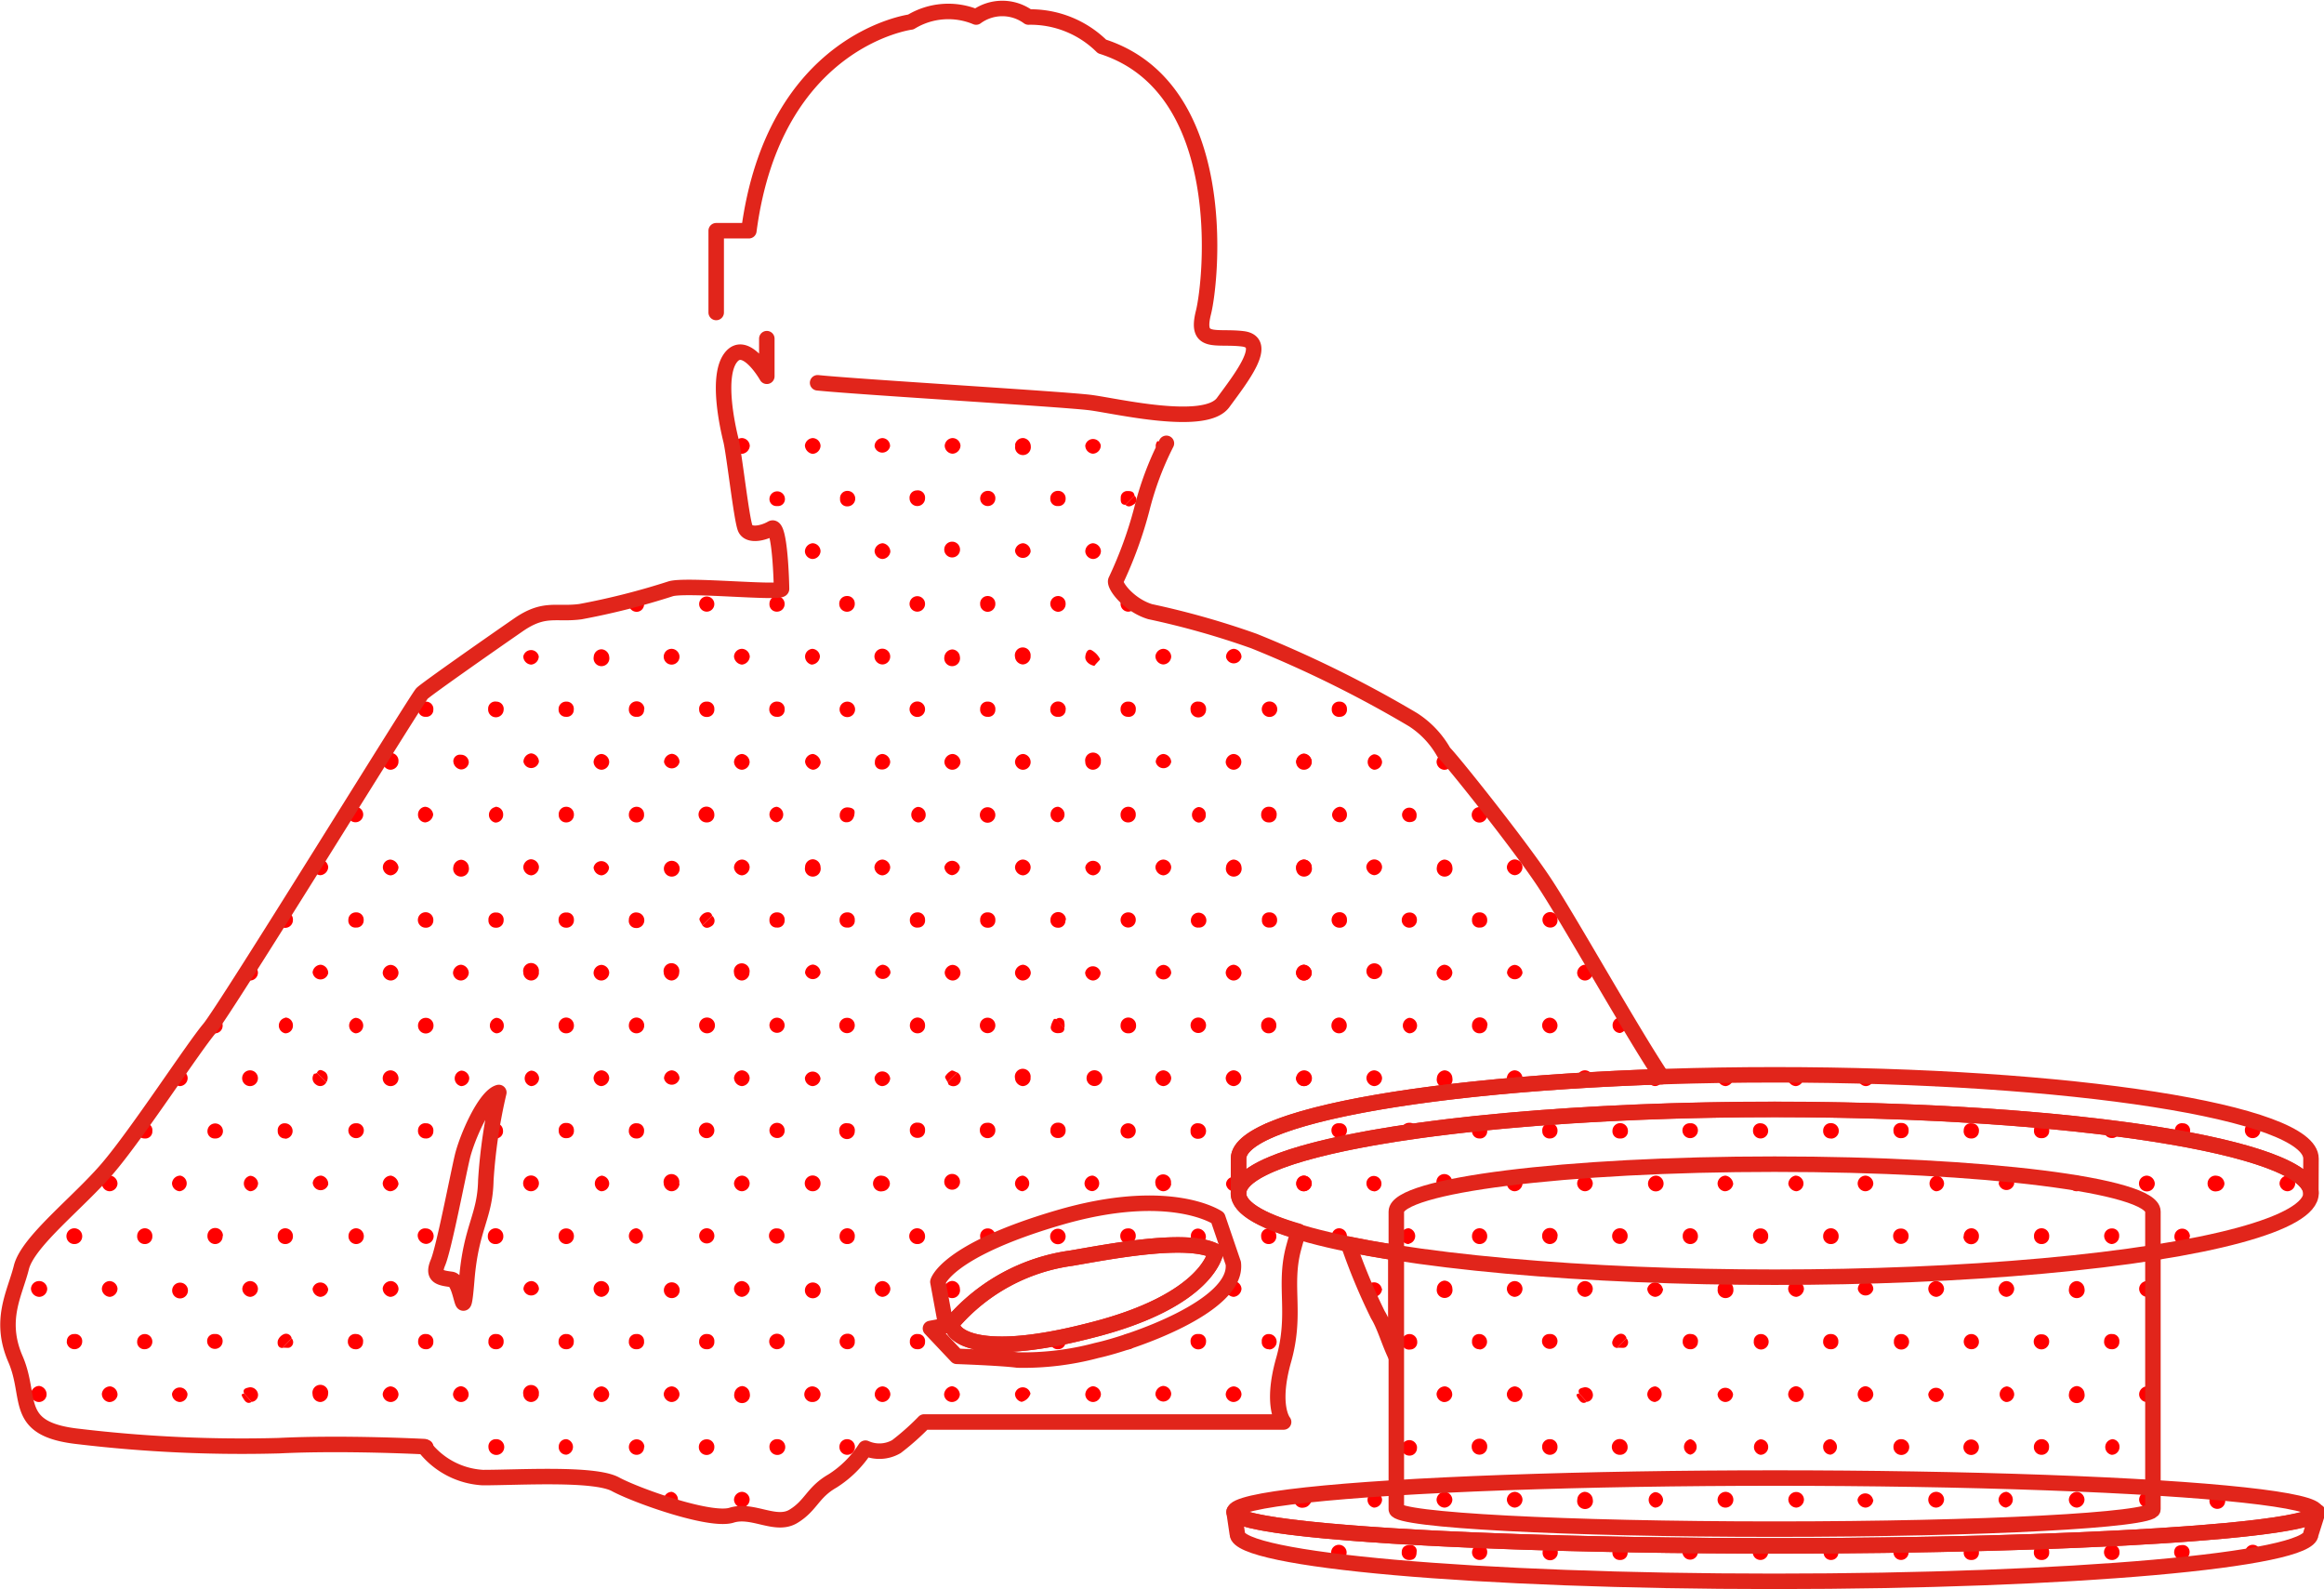
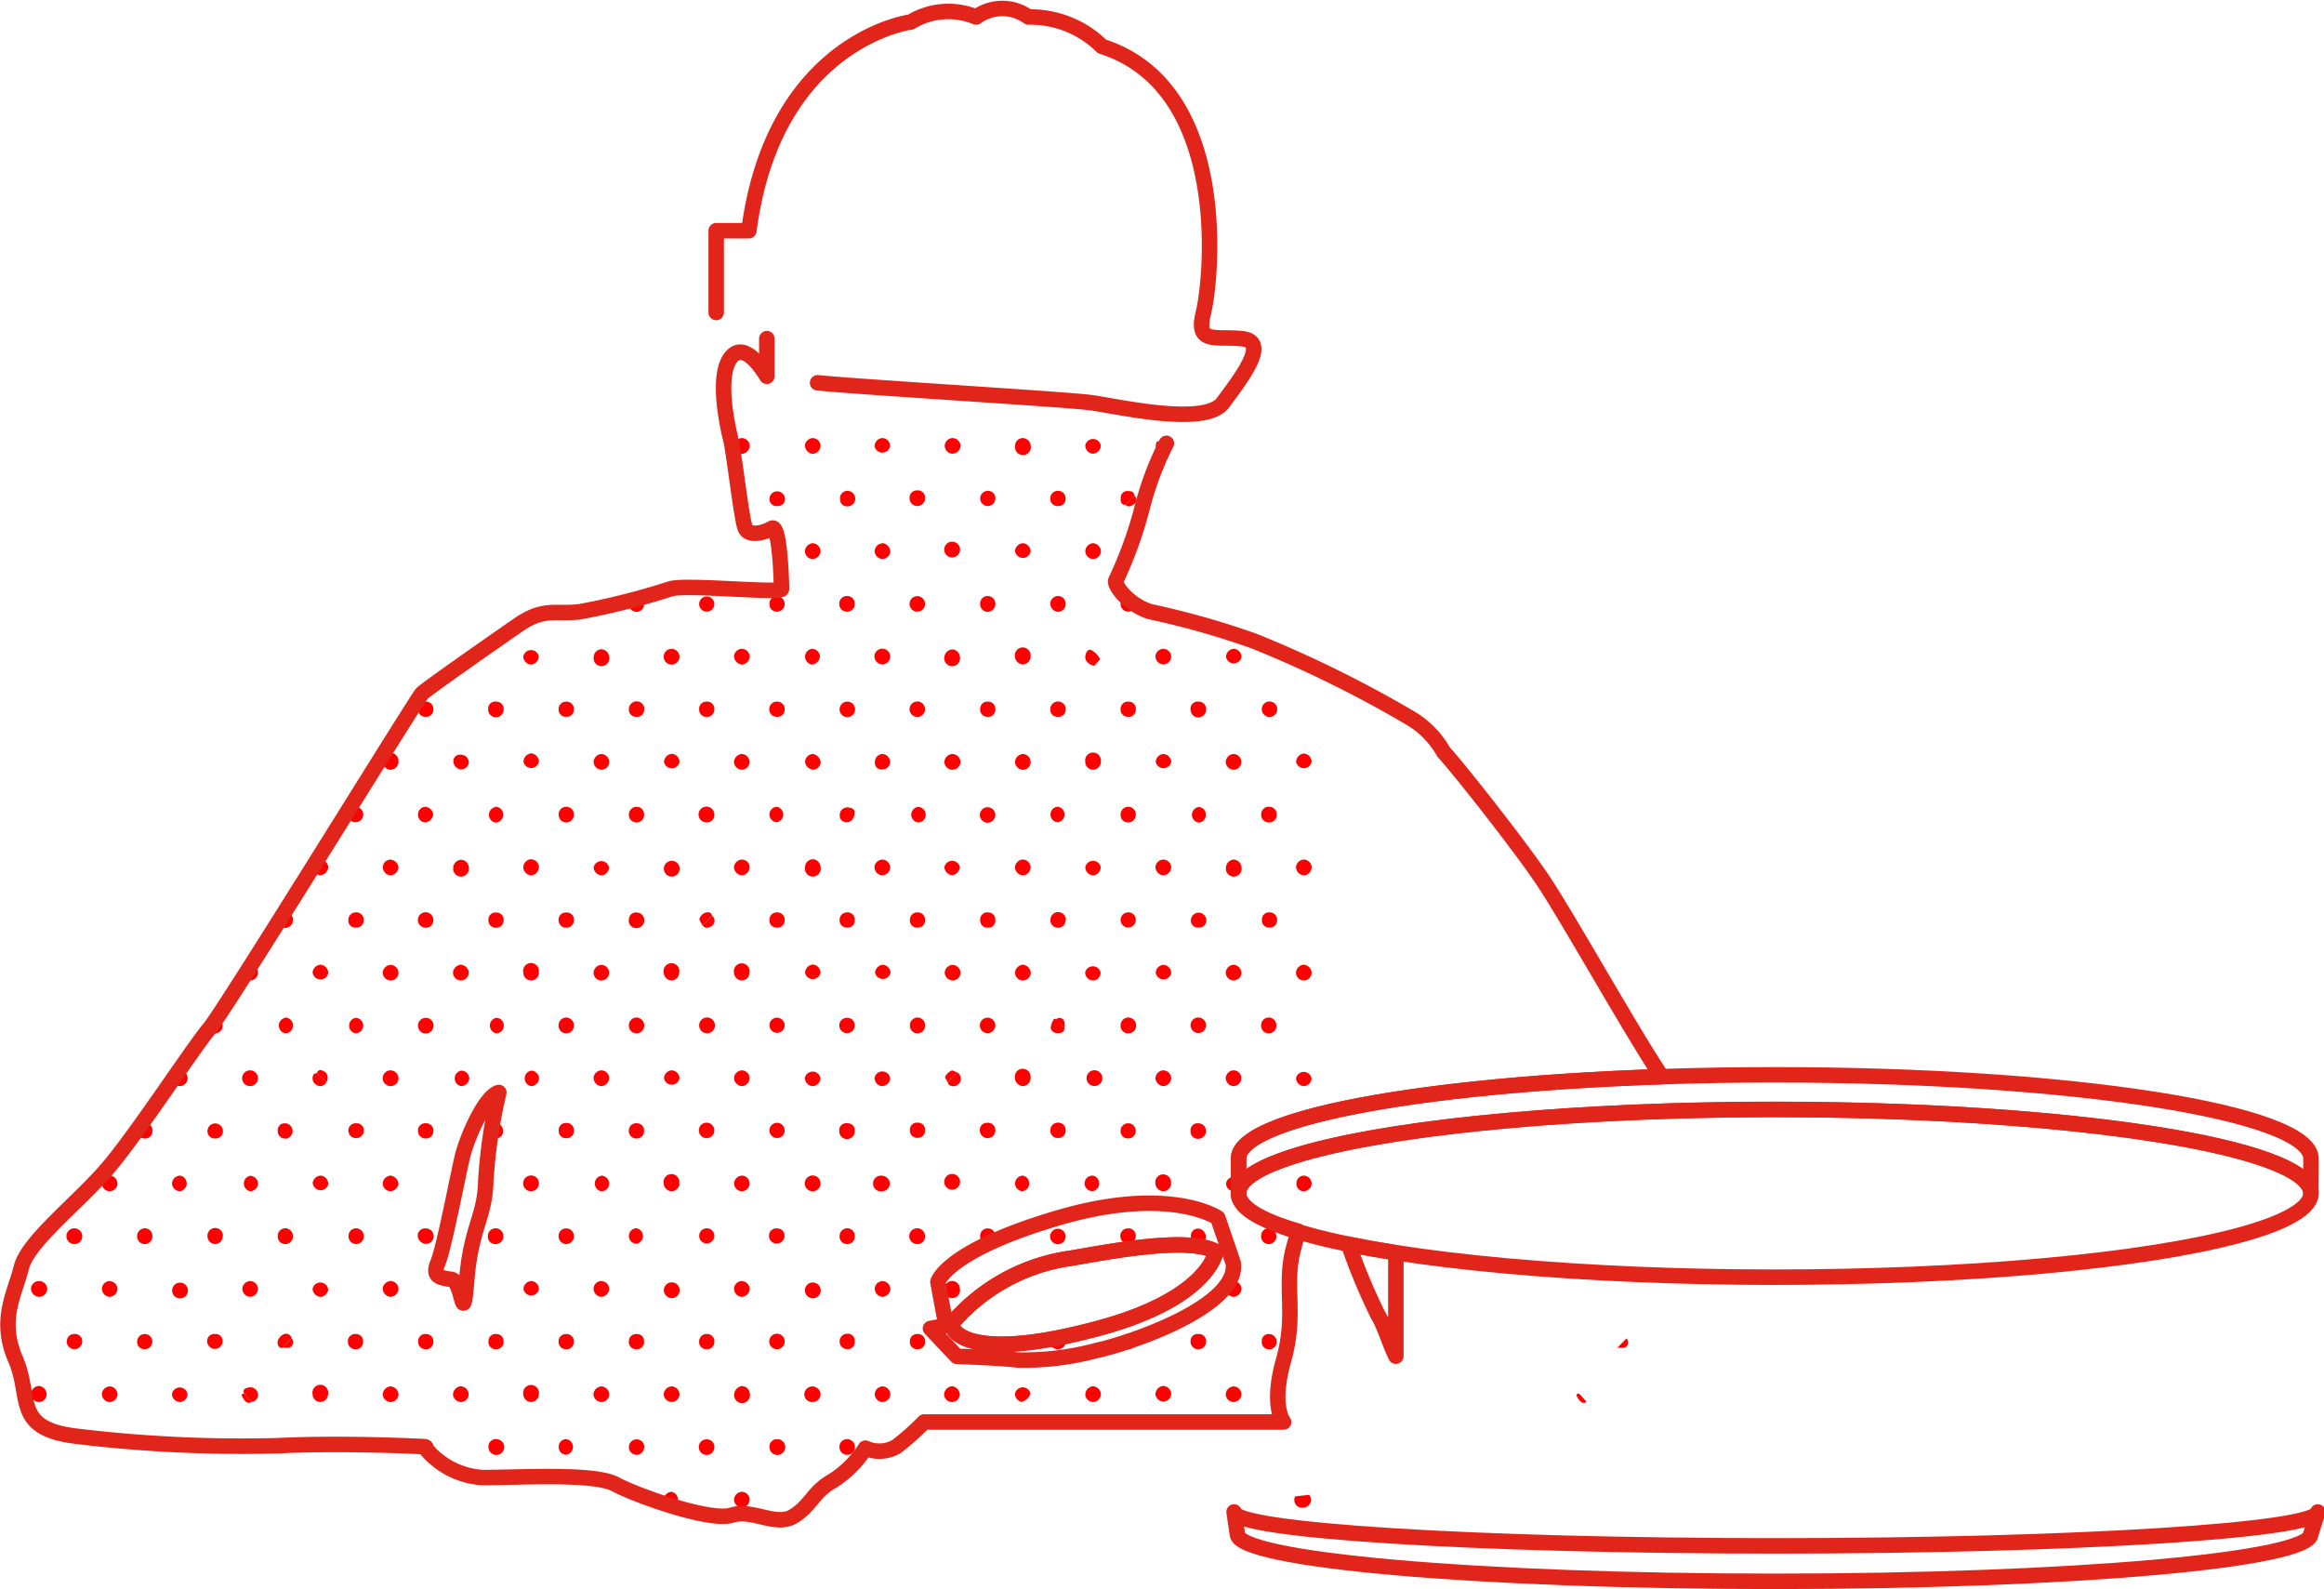
<svg xmlns="http://www.w3.org/2000/svg" id="レイヤー_1" data-name="レイヤー 1" viewBox="0 0 150.11 102.62">
  <defs>
    <style>.cls-4{fill:none}.cls-3{fill:red}.cls-4{stroke:#e1251b;stroke-linecap:round;stroke-linejoin:round}</style>
    <clipPath id="clip-path">
      <path d="M87.13 80.35c.94.2 2 .38 3.06.55v6.68c-.45-.93-.72-2-1.16-2.67a39.14 39.14 0 0 1-1.9-4.56zM75.3 28.63a19.94 19.94 0 0 0-1.58 4.22A26.55 26.55 0 0 1 72 37.5c-.11.31.84 1.58 2.22 2A53 53 0 0 1 81 41.4a75.4 75.4 0 0 1 10.29 5.07 6 6 0 0 1 2 2.12c.43.42 4.76 5.8 6.45 8.34 1.55 2.32 5.58 9.61 7.62 12.6C91.7 70.05 80 72.22 80 74.82v2.24c0 .9 1.41 1.74 3.87 2.49-.11.38-.22.77-.32 1.14-.63 2.43.21 4.22-.63 7.18s0 4 0 4H59.67a16.36 16.36 0 0 1-1.79 1.59 2.19 2.19 0 0 1-2 .1 6.9 6.9 0 0 1-2.13 2.12c-1.29.74-1.35 1.58-2.52 2.28s-2.64-.49-4-.07-6.12-1.26-7.5-2-6.23-.43-8.56-.43a5.14 5.14 0 0 1-3.79-2s-5.18-.27-9.4-.06a89 89 0 0 1-12.89-.63C.74 92.31 2 90.3 1 87.77s0-4.23.42-5.92S5.07 77.63 7 75.41s5.5-7.71 6.55-9 13.38-21.31 13.7-21.63 4.54-3.27 6.23-4.43 2.43-.64 4-.85A46.93 46.93 0 0 0 43.3 38c1-.32 7.18.31 7.18 0s-.1-4.23-.63-3.91-1.48.53-1.71 0-.72-4.86-.93-5.7-1-4.12 0-5.34 2.32 1.22 2.32 1.22v-2.4M32.18 70.55c-.9.24-2.08 2.94-2.36 4.17s-1.19 5.91-1.57 6.81.05 1 .86 1.09.75 3.36 1 0 1.18-4 1.23-6.39a34.2 34.2 0 0 1 .84-5.68zm38.58 16.66a18.32 18.32 0 0 1-5.11.62c-1-.14-3.93-.24-3.93-.24L60 85.79l1-.19-.52-2.82s.52-2 7.76-4.13 10.32 0 10.32 0l1 2.93c.44 2.79-6.56 5.16-8.8 5.63zm7.77-6.39c-1.8-1-6.87 0-9.33.43a12.34 12.34 0 0 0-7.67 4.16c-.24.48 1 2.51 8.81.53s8.19-5.12 8.19-5.12zm0 0c-1.8-1-6.87 0-9.33.43a12.34 12.34 0 0 0-7.67 4.16c-.24.48 1 2.51 8.81.53s8.19-5.12 8.19-5.12zm-25.72-56.1c2.74.28 15.94 1.06 17.63 1.28s7.4 1.58 8.56 0 3-3.91 1.27-4.12-3.07.42-2.54-1.69S79.53 5.66 71.18 3a6.56 6.56 0 0 0-4.75-1.9 2.86 2.86 0 0 0-3.38 0 4.66 4.66 0 0 0-4.22.32S50 2.55 48.37 14.9h-2.11v5.28m68.37 51.47C95.5 71.65 80 74.07 80 77.06s15.51 5.42 34.64 5.42 34.63-2.43 34.63-5.42-15.51-5.41-34.64-5.41zm34.63 3.17c0-3-15.5-5.41-34.63-5.41S80 71.83 80 74.82v2.24c0-3 15.51-5.41 34.64-5.41s34.63 2.42 34.63 5.41zm-34.6 20.63c-19.3 0-34.95 1-34.95 2.19s15.65 2.19 35 2.19 35-1 35-2.19-15.71-2.19-35.05-2.19zm35 2.19c0 1.21-15.65 2.19-35 2.19s-34.95-1-34.95-2.19l.21 1.42c0 1.69 15.52 3.06 34.67 3.06s34.67-1.37 34.67-3.06zm-10.55-19.4c0-1.69-10.94-3.06-24.44-3.06s-24.43 1.37-24.43 3.06v19.23c0 .7 10.94 1.28 24.43 1.28s24.44-.58 24.44-1.28z" fill="none" />
    </clipPath>
  </defs>
  <g clip-path="url(#clip-path)">
    <g id="_0XYHNo" data-name="0XYHNo">
      <path class="cls-3" d="M34.81 83.25a.51.51 0 0 1-1 0 .53.53 0 0 1 .54-.52.52.52 0 0 1 .46.52zM66.08 76.93a.52.52 0 0 1-.52-.49.53.53 0 0 1 .51-.52.51.51 0 0 1 0 1zM34.81 96.84a.52.52 0 0 1-.5.52.53.53 0 0 1-.51-.51.5.5 0 0 1 .5-.5.5.5 0 0 1 .51.49zM57 76.93a.51.51 0 1 1 0-1 .53.53 0 0 1 .48.51.52.52 0 0 1-.48.49zM66.57 69.64a.53.53 0 0 1-.52.5.55.55 0 0 1-.49-.51.51.51 0 1 1 1 0zM57.5 69.64a.54.54 0 0 1-.53.5.53.53 0 0 1-.48-.54.51.51 0 0 1 1 0zM34.3 70.14a.51.51 0 0 1 0-1 .52.52 0 0 1 .52.5.53.53 0 0 1-.52.5zM29.78 70.14a.51.51 0 0 1 0-1 .52.52 0 0 1 .53.48.53.53 0 0 1-.53.52zM34.29 22.49a.53.53 0 0 1-.49-.49.54.54 0 0 1 .51-.49.53.53 0 0 1 .5.52.52.52 0 0 1-.52.46zM30.28 22a.51.51 0 0 1-1 0 .51.51 0 1 1 1 0zM12.13 28.78a.55.55 0 0 1-.5.53.53.53 0 0 1-.51-.52.51.51 0 0 1 .48-.5.52.52 0 0 1 .53.49zM43.38 69.12a.53.53 0 0 1 .51.52.51.51 0 0 1-1 0 .53.53 0 0 1 .49-.52zM29.76 89.52a.54.54 0 0 1 .51.52.5.5 0 0 1-.47.5.53.53 0 0 1-.54-.48.56.56 0 0 1 .5-.54zM34.81 90.05a.52.52 0 0 1-.52.49.51.51 0 0 1-.49-.49.51.51 0 1 1 1 0zM48.42 69.62a.53.53 0 0 1-.5.52.55.55 0 0 1-.51-.53.54.54 0 0 1 .5-.49.52.52 0 0 1 .51.5zM53 69.63a.54.54 0 0 1-.52.51.53.53 0 0 1-.49-.53.51.51 0 0 1 1 0zM47.93 75.92a.51.51 0 0 1 .49.52.52.52 0 0 1-.49.49.53.53 0 0 1-.52-.5.54.54 0 0 1 .52-.51zM43.89 76.44a.52.52 0 0 1-.53.49.53.53 0 0 1-.49-.5.51.51 0 1 1 1 0zM70.62 69.12a.51.51 0 1 1-.05 1 .51.51 0 0 1 .05-1zM34.81 76.43a.52.52 0 0 1-.52.5.51.51 0 1 1 .52-.5zM20.75 75.92a.54.54 0 0 1 .45.57.51.51 0 0 1-1-.11.54.54 0 0 1 .55-.46zM70.59 89.52a.55.55 0 0 1 .52.52.53.53 0 0 1-.48.5.51.51 0 0 1-.53-.48.56.56 0 0 1 .49-.54zM79.69 70.14a.54.54 0 0 1-.52-.51.54.54 0 0 1 .48-.51.51.51 0 0 1 .53.48.53.53 0 0 1-.49.54zM84.72 69.61a.53.53 0 0 1-.49.53.54.54 0 0 1-.52-.51.51.51 0 0 1 1 0zM7.06 76.93a.52.52 0 0 1-.48-.5.55.55 0 0 1 .51-.52.54.54 0 0 1 .5.53.52.52 0 0 1-.53.49zM11.62 76.93a.53.53 0 0 1-.51-.52.54.54 0 0 1 .54-.49.51.51 0 0 1 0 1zM30.28 56a.51.51 0 1 1-1 0 .54.54 0 0 1 .51-.48.53.53 0 0 1 .49.48zM34.32 56.53a.55.55 0 0 1-.52-.53.54.54 0 0 1 .47-.51.53.53 0 0 1 .54.48.55.55 0 0 1-.49.56zM66.08 56.53a.55.55 0 0 1-.52-.51.53.53 0 0 1 .47-.51.51.51 0 0 1 .54.48.53.53 0 0 1-.49.54zM47.92 29.31a.55.55 0 0 1-.51-.53.52.52 0 0 1 .53-.49.53.53 0 0 1 .49.5.56.56 0 0 1-.51.52zM70.62 97.36a.53.53 0 0 1-.52-.51.49.49 0 0 1 .47-.5.52.52 0 0 1 .54.47.54.54 0 0 1-.49.54zM84.72 28.79a.51.51 0 1 1-1 0 .5.5 0 0 1 .49-.49.52.52 0 0 1 .51.49zM7.59 69.62a.54.54 0 0 1-.51.52.54.54 0 0 1-.5-.52.51.51 0 0 1 1 0zM12.12 69.61a.52.52 0 0 1-.49.53.56.56 0 0 1-.52-.52.54.54 0 0 1 .49-.5.51.51 0 0 1 .52.49zM70.59 75.92a.51.51 0 0 1 0 1 .51.51 0 0 1-.54-.48.52.52 0 0 1 .54-.52zM16.14 29.31a.55.55 0 0 1-.49-.54.52.52 0 0 1 .51-.48.51.51 0 0 1 .5.51.53.53 0 0 1-.52.51zM65.56 49.2a.55.55 0 0 1 .53-.51.53.53 0 0 1 .48.54.5.5 0 0 1-.54.48.53.53 0 0 1-.47-.51zM29.77 82.73a.53.53 0 0 1 .51.51.51.51 0 0 1-1 0 .52.52 0 0 1 .49-.51zM53 76.42a.5.5 0 0 1-.5.51.51.51 0 1 1 .5-.51zM7.59 49.25a.53.53 0 0 1-.56.46.51.51 0 0 1-.45-.53.51.51 0 1 1 1 .07zM47.93 82.73a.55.55 0 0 1 .5.49.56.56 0 0 1-.51.53.54.54 0 0 1-.51-.52.52.52 0 0 1 .52-.5zM3.05 49.21a.51.51 0 0 1-.52.5.53.53 0 0 1-.53-.53.54.54 0 0 1 .51-.49.53.53 0 0 1 .54.52zM29.77 62.3a.55.55 0 0 1 .51.52.53.53 0 0 1-.49.5.52.52 0 0 1-.53-.49.55.55 0 0 1 .51-.53zM34.81 62.81a.51.51 0 0 1-.51.51.52.52 0 0 1-.5-.52.51.51 0 1 1 1 0zM66.08 62.3a.56.56 0 0 1 .5.54.53.53 0 0 1-.54.48.52.52 0 0 1-.48-.51.56.56 0 0 1 .52-.51zM70.61 63.32a.53.53 0 0 1-.52-.51.51.51 0 0 1 1 0 .51.51 0 0 1-.48.51zM80.18 49.2a.51.51 0 0 1-.5.51.53.53 0 0 1-.51-.48.55.55 0 0 1 .49-.54.52.52 0 0 1 .52.51zM75.13 48.69a.54.54 0 0 1 .52.51.51.51 0 0 1-1 0 .54.54 0 0 1 .48-.51zM71.11 49.22a.53.53 0 0 1-.53.49.5.5 0 0 1-.48-.5.51.51 0 1 1 1 0zM16.66 69.62a.51.51 0 1 1-.52-.5.51.51 0 0 1 .52.5zM61.54 48.69a.55.55 0 0 1 .5.53.54.54 0 0 1-.54.49.52.52 0 0 1-.5-.51.55.55 0 0 1 .54-.51zM39.35 69.63a.55.55 0 0 1-.52.51.54.54 0 0 1-.49-.54.53.53 0 0 1 .51-.48.52.52 0 0 1 .5.51zM71.11 35.58a.52.52 0 0 1-.5.52.53.53 0 0 1-.51-.48.54.54 0 0 1 .48-.54.55.55 0 0 1 .53.5zM43.89 49.21a.51.51 0 0 1-1 0 .55.55 0 0 1 .51-.53.53.53 0 0 1 .49.53zM39.35 49.2a.51.51 0 0 1-.5.51.53.53 0 0 1-.51-.51.55.55 0 0 1 .49-.51.53.53 0 0 1 .52.51zM65.56 35.58a.55.55 0 0 1 .53-.5.54.54 0 0 1 .48.54.51.51 0 0 1-1 0zM34.81 49.19a.51.51 0 0 1-1 0 .56.56 0 0 1 .49-.54.55.55 0 0 1 .51.54zM25.74 49.19a.53.53 0 0 1-.51.52.51.51 0 0 1-.5-.48.51.51 0 1 1 1 0zM20.69 49.71a.53.53 0 0 1-.5-.52.55.55 0 0 1 .5-.5.54.54 0 0 1 .51.51.51.51 0 0 1-.51.51zM75.14 70.14a.55.55 0 0 1-.51-.53.54.54 0 0 1 .5-.49.53.53 0 0 1 .52.5.54.54 0 0 1-.51.52zM34.81 35.59a.51.51 0 0 1-1 0 .54.54 0 0 1 .49-.54.55.55 0 0 1 .51.54zM29.78 36.1a.52.52 0 0 1-.52-.5.51.51 0 1 1 1 0 .54.54 0 0 1-.48.5zM16.67 76.41a.53.53 0 0 1-.51.52.51.51 0 0 1 0-1 .54.54 0 0 1 .51.48zM80.19 90.05a.53.53 0 0 1-.53.49.52.52 0 0 1-.49-.49.55.55 0 0 1 .51-.52.53.53 0 0 1 .51.52zM57.5 96.83a.53.53 0 0 1-.5.53.51.51 0 1 1 .5-.53zM43.39 89.53a.53.53 0 0 1 .5.53.52.52 0 0 1-.54.48.54.54 0 0 1-.48-.5.54.54 0 0 1 .52-.51zM61.54 96.34a.54.54 0 0 1 .5.53.55.55 0 0 1-.51.49.54.54 0 0 1-.51-.52.53.53 0 0 1 .52-.5zM3.05 96.86a.53.53 0 0 1-.52.5.54.54 0 0 1-.53-.51.53.53 0 0 1 .51-.51.52.52 0 0 1 .54.52zM39.35 22a.51.51 0 1 1-.53-.5.55.55 0 0 1 .53.5zM25.74 22a.51.51 0 0 1-1 0 .55.55 0 0 1 .51-.52.53.53 0 0 1 .49.52zM65.56 96.81a.52.52 0 0 1 .56-.46.5.5 0 0 1 .45.52.54.54 0 0 1-.54.49.55.55 0 0 1-.47-.55zM7.08 96.34a.53.53 0 0 1 .51.52.54.54 0 0 1-.49.5.53.53 0 0 1-.52-.5.52.52 0 0 1 .5-.52zM16.66 22a.5.5 0 0 1-.5.51.53.53 0 0 1-.51-.47.51.51 0 1 1 1 0zM80.19 96.86a.54.54 0 0 1-.53.5.54.54 0 0 1-.49-.54.53.53 0 0 1 .51-.48.53.53 0 0 1 .51.52zM21.2 96.85a.51.51 0 1 1-1 0 .51.51 0 0 1 1 0zM25.23 96.34a.53.53 0 0 1 .51.51.51.51 0 1 1-1 0 .53.53 0 0 1 .49-.51zM12.13 22a.51.51 0 0 1-1 0 .55.55 0 0 1 .52-.52.54.54 0 0 1 .48.52zM7.08 21.47a.51.51 0 0 1 0 1 .51.51 0 0 1-.52-.5.52.52 0 0 1 .52-.5zM71.11 83.23a.51.51 0 0 1-1 0 .52.52 0 0 1 .49-.53.51.51 0 0 1 .51.53zM29.75 96.35a.51.51 0 0 1 .53.49.55.55 0 0 1-.51.52.54.54 0 0 1-.51-.52.51.51 0 0 1 .49-.49zM39.35 96.84a.54.54 0 0 1-.51.52.51.51 0 0 1 0-1 .52.52 0 0 1 .51.48zM66.58 83.25a.51.51 0 0 1-1 0 .51.51 0 0 1 .51-.51.54.54 0 0 1 .49.51zM75.65 96.86a.54.54 0 0 1-.52.5.55.55 0 0 1-.5-.5.53.53 0 0 1 .51-.52.53.53 0 0 1 .51.52zM2.56 22.49A.53.53 0 0 1 2 22a.54.54 0 0 1 .48-.51.53.53 0 0 1 .53.49.52.52 0 0 1-.45.51zM43.4 97.36a.54.54 0 0 1-.53-.5.53.53 0 0 1 .51-.52.51.51 0 0 1 0 1zM84.21 97.36a.51.51 0 1 1 0-1 .53.53 0 0 1 .48.5.53.53 0 0 1-.48.5zM70.62 56.53a.54.54 0 0 1-.52-.53.51.51 0 0 1 1 0 .55.55 0 0 1-.48.53zM79.66 55.51a.53.53 0 0 1 .53.49.51.51 0 1 1-1 0 .54.54 0 0 1 .47-.49zM84.22 56.53a.55.55 0 0 1-.51-.52.53.53 0 0 1 .49-.5.51.51 0 0 1 .52.5.53.53 0 0 1-.5.52zM3.05 62.82a.51.51 0 0 1-.52.5.5.5 0 0 1-.53-.49.53.53 0 0 1 .5-.52.53.53 0 0 1 .55.51zM7.59 62.81a.53.53 0 0 1-.47.51.52.52 0 0 1-.54-.48.55.55 0 0 1 .49-.54.54.54 0 0 1 .52.51zM12.13 62.83a.53.53 0 0 1-.53.49.5.5 0 0 1-.48-.5.53.53 0 0 1 .5-.52.56.56 0 0 1 .51.53zM16.17 63.32a.52.52 0 0 1-.52-.5.56.56 0 0 1 .48-.52.53.53 0 0 1 .53.53.51.51 0 0 1-.49.49zM20.19 62.81a.55.55 0 0 1 .52-.51.54.54 0 0 1 .49.54.51.51 0 0 1-1 0zM25.74 62.82a.51.51 0 0 1-.48.5.53.53 0 0 1-.54-.48.54.54 0 0 1 .5-.53.53.53 0 0 1 .52.51zM38.86 63.32a.5.5 0 0 1-.52-.49.53.53 0 0 1 .51-.52.53.53 0 0 1 .5.48.52.52 0 0 1-.49.53zM12.13 49.21a.53.53 0 0 1-.52.5.51.51 0 1 1 .52-.5zM16.15 49.71a.52.52 0 0 1-.5-.52.51.51 0 0 1 1 0 .54.54 0 0 1-.5.52zM47.93 48.69a.54.54 0 0 1 .49.54.52.52 0 0 1-.5.48.53.53 0 0 1-.51-.51.55.55 0 0 1 .52-.51zM7.06 55.51a.52.52 0 0 1 .53.49.51.51 0 1 1-.53-.49zM12.13 56a.55.55 0 0 1-.51.52.56.56 0 0 1-.51-.49.54.54 0 0 1 .49-.53.52.52 0 0 1 .53.5zM16.17 55.51a.53.53 0 0 1 .49.53.51.51 0 0 1-1 0 .52.52 0 0 1 .51-.53zM21.2 56a.55.55 0 0 1-.51.52.54.54 0 0 1-.5-.53.52.52 0 0 1 .52-.49.54.54 0 0 1 .49.5zM43.89 56a.51.51 0 1 1-1 0 .51.51 0 0 1 1 0zM47.9 55.51a.5.5 0 0 1 .52.49.54.54 0 0 1-.5.53.56.56 0 0 1-.51-.49.53.53 0 0 1 .49-.53zM53 56a.51.51 0 1 1-1 0 .51.51 0 0 1 .51-.51.52.52 0 0 1 .49.51zM57.5 56a.54.54 0 0 1-.51.53.55.55 0 0 1-.51-.52.53.53 0 0 1 .53-.5.53.53 0 0 1 .49.49zM20.71 90.54a.51.51 0 0 1-.52-.5.51.51 0 1 1 1 0 .53.53 0 0 1-.48.5zM62 76.42a.51.51 0 0 1-1 0 .51.51 0 1 1 1 0zM11.6 90.54a.53.53 0 0 1-.49-.53.51.51 0 0 1 1 0 .51.51 0 0 1-.51.53zM7.13 89.53a.54.54 0 0 1 .46.57.53.53 0 0 1-.57.44.53.53 0 0 1-.44-.54.54.54 0 0 1 .55-.47zM75.65 76.42a.53.53 0 0 1-.51.51.54.54 0 0 1-.51-.48.51.51 0 1 1 1 0zM9.34 80.34a.49.49 0 0 1-.48-.53.5.5 0 0 1 .52-.49.49.49 0 0 1 .46.52.48.48 0 0 1-.5.5zM55.21 79.87a.47.47 0 0 1-.49.47.48.48 0 0 1-.49-.52.5.5 0 0 1 .52-.5.49.49 0 0 1 .46.55zM84.22 83.75a.54.54 0 0 1-.51-.52.51.51 0 0 1 1 0 .54.54 0 0 1-.49.52zM3.05 83.23a.53.53 0 0 1-.5.52.55.55 0 0 1-.55-.53.52.52 0 0 1 .49-.49.52.52 0 0 1 .56.5zM7.59 83.21a.54.54 0 0 1-.49.54.54.54 0 0 1-.52-.51.52.52 0 0 1 .47-.51.53.53 0 0 1 .54.48zM12.13 83.24a.51.51 0 1 1-1 0 .51.51 0 0 1 1 0zM16.66 83.22a.53.53 0 0 1-.49.53.54.54 0 0 1-.52-.51.53.53 0 0 1 .48-.51.51.51 0 0 1 .53.49zM21.2 83.23a.53.53 0 0 1-.51.52.55.55 0 0 1-.5-.52.51.51 0 0 1 1 0zM24.72 83.19a.54.54 0 0 1 .56-.46.52.52 0 0 1 .46.53.55.55 0 0 1-.54.49.56.56 0 0 1-.48-.56zM80.19 83.23a.56.56 0 0 1-.51.52.55.55 0 0 1-.51-.52.52.52 0 0 1 .53-.5.53.53 0 0 1 .49.5zM75.65 83.23a.54.54 0 0 1-.51.52.55.55 0 0 1-.51-.53.52.52 0 0 1 .49-.49.54.54 0 0 1 .53.5zM38.84 82.73a.52.52 0 0 1 .51.51.55.55 0 0 1-.49.51.53.53 0 0 1-.52-.51.5.5 0 0 1 .5-.51zM43.89 83.22a.51.51 0 1 1-1 0 .51.51 0 0 1 1 0zM53 83.23a.51.51 0 1 1-1 0 .51.51 0 0 1 1 0zM57 82.73a.53.53 0 0 1 .51.51.54.54 0 0 1-.52.51.54.54 0 0 1-.49-.54.52.52 0 0 1 .5-.48zM62 83.22a.51.51 0 1 1-1 0 .53.53 0 0 1 .49-.5.51.51 0 0 1 .51.5zM43.38 63.32a.53.53 0 0 1-.51-.51.51.51 0 1 1 1 0 .52.52 0 0 1-.49.51zM47.92 63.32a.52.52 0 0 1-.51-.5.51.51 0 1 1 1 0 .51.51 0 0 1-.49.5zM53 62.82a.51.51 0 0 1-1 0 .55.55 0 0 1 .5-.53.54.54 0 0 1 .5.53zM57 62.3a.54.54 0 0 1 .52.51.51.51 0 0 1-1 0 .57.57 0 0 1 .48-.51zM61.52 63.32a.53.53 0 0 1-.5-.52.54.54 0 0 1 .5-.49.53.53 0 0 1 .52.51.51.51 0 0 1-.52.5zM75.16 62.31a.53.53 0 0 1 .49.53.51.51 0 0 1-1 0 .53.53 0 0 1 .51-.53zM80.19 62.84a.52.52 0 0 1-.54.48.53.53 0 0 1-.48-.51.55.55 0 0 1 .52-.51.57.57 0 0 1 .5.54zM84.72 62.81a.51.51 0 0 1-.51.51.51.51 0 0 1-.5-.48.54.54 0 0 1 .49-.54.55.55 0 0 1 .52.51zM36.56 65.71a.51.51 0 0 1 .51.5.49.49 0 0 1-.49.52.48.48 0 0 1-.5-.48.5.5 0 0 1 .48-.54zM72.87 66.73a.48.48 0 0 1-.49-.52.49.49 0 1 1 1 0 .48.48 0 0 1-.51.52zM2.54 70.14a.51.51 0 0 1 0-1 .52.52 0 0 1 .52.5.53.53 0 0 1-.52.5zM25.23 69.12a.53.53 0 0 1 .51.51.51.51 0 1 1-.51-.51zM53 96.83a.54.54 0 0 1-.49.53.53.53 0 0 1-.52-.51.51.51 0 0 1 1 0zM48.42 96.83a.53.53 0 0 1-.49.53.54.54 0 0 1-.52-.5.53.53 0 0 1 .51-.52.51.51 0 0 1 .5.49zM16.14 96.34a.54.54 0 0 1 .53.5.55.55 0 0 1-.51.52.54.54 0 0 1-.51-.52.52.52 0 0 1 .49-.5zM12.13 96.84a.53.53 0 0 1-.51.52.54.54 0 0 1-.51-.52.53.53 0 0 1 .53-.5.53.53 0 0 1 .49.5zM84.21 90.54a.53.53 0 0 1-.5-.52.55.55 0 0 1 .5-.49.53.53 0 0 1 .51.51.5.5 0 0 1-.51.5zM57 89.53a.53.53 0 0 1 .51.52.53.53 0 0 1-.49.49.51.51 0 0 1-.52-.49.53.53 0 0 1 .5-.52zM52.47 90.54a.5.5 0 0 1-.52-.49.53.53 0 0 1 .5-.52.55.55 0 0 1 .55.47.51.51 0 0 1-.53.54zM38.84 75.92a.53.53 0 0 1 .51.52.51.51 0 0 1-.52.49.51.51 0 0 1 0-1zM48.43 90a.51.51 0 1 1-1 0 .56.56 0 0 1 .51-.49.53.53 0 0 1 .49.49zM21.2 28.8a.55.55 0 0 1-.52.51.52.52 0 0 1 0-1 .53.53 0 0 1 .52.49zM7.59 28.79a.55.55 0 0 1-.52.52.54.54 0 0 1-.49-.54.51.51 0 0 1 1 0zM2.56 29.3a.54.54 0 0 1-.56-.5.53.53 0 0 1 .51-.51.52.52 0 0 1 .5.48.53.53 0 0 1-.45.53zM75.16 28.29a.52.52 0 0 1 .49.52.51.51 0 0 1-1 0 .52.52 0 0 1 .51-.52zM70.59 29.3a.53.53 0 0 1-.49-.54.51.51 0 0 1 1 0 .53.53 0 0 1-.51.54zM65.56 28.75a.52.52 0 0 1 .56-.46.55.55 0 0 1 .46.53.51.51 0 1 1-1-.07zM61.53 29.3a.53.53 0 0 1-.51-.52.53.53 0 0 1 .49-.49.52.52 0 0 1 .53.49.54.54 0 0 1-.51.52zM66.57 42.4a.53.53 0 0 1-.51.51.54.54 0 0 1-.5-.49.51.51 0 1 1 1 0zM81.94 24.88a.49.49 0 0 1 .5.48.47.47 0 0 1-.5.53.51.51 0 0 1 0-1zM39.35 28.78a.53.53 0 0 1-.51.52.53.53 0 0 1-.5-.52.52.52 0 0 1 .49-.49.51.51 0 0 1 .52.49zM48.43 35.59a.51.51 0 0 1-1 0 .55.55 0 0 1 .49-.54.56.56 0 0 1 .51.54zM53 35.6a.53.53 0 0 1-.52.5.52.52 0 0 1-.49-.49.55.55 0 0 1 .5-.53.53.53 0 0 1 .51.52zM75.65 42.41a.53.53 0 0 1-.52.5.54.54 0 0 1-.5-.53.53.53 0 0 1 .51-.48.52.52 0 0 1 .51.51zM43.38 28.28a.54.54 0 0 1 .51.52.51.51 0 1 1-1 0 .53.53 0 0 1 .49-.52zM34.81 28.78a.52.52 0 0 1-.5.52.53.53 0 0 1-.51-.51.51.51 0 0 1 1 0zM84.27 35.08a.56.56 0 0 1 .45.58.51.51 0 0 1-1-.11.54.54 0 0 1 .55-.47zM57 28.29a.51.51 0 0 1 .49.53.51.51 0 0 1-1 0 .53.53 0 0 1 .51-.53zM84.72 42.42a.54.54 0 0 1-.52.5.56.56 0 0 1-.49-.55.51.51 0 0 1 1 .05zM39.35 42.41a.51.51 0 1 1-1 0 .51.51 0 0 1 .5-.48.53.53 0 0 1 .5.48zM43.38 41.9a.52.52 0 0 1 .51.51.51.51 0 1 1-.51-.51zM12.13 35.6a.52.52 0 0 1-.52.5.54.54 0 0 1-.5-.49.51.51 0 1 1 1 0zM21.2 22a.51.51 0 0 1-.51.51.53.53 0 0 1-.5-.52.51.51 0 1 1 1 0zM43.89 22a.51.51 0 0 1-1 0 .54.54 0 0 1 .53-.54.54.54 0 0 1 .47.54zM16.67 35.6a.53.53 0 0 1-.53.5.52.52 0 0 1-.49-.5.56.56 0 0 1 .51-.52.55.55 0 0 1 .51.52zM47.92 42.92a.57.57 0 0 1-.51-.53.52.52 0 0 1 .53-.49.53.53 0 0 1 .49.5.56.56 0 0 1-.51.52zM34.31 42.92a.54.54 0 0 1-.51-.53.51.51 0 0 1 1 0 .54.54 0 0 1-.49.53zM3.05 42.39a.53.53 0 0 1-.5.52.53.53 0 0 1-.55-.51.51.51 0 0 1 .48-.5.52.52 0 0 1 .57.49zM23 25.89a.51.51 0 0 1-.05-1 .5.5 0 0 1 .52.49.47.47 0 0 1-.47.51zM7.14 41.9a.53.53 0 0 1 .45.56.54.54 0 0 1-.54.45.51.51 0 1 1 .09-1zM52.47 41.9a.52.52 0 0 1 .49.49.56.56 0 0 1-.54.53.54.54 0 0 1-.42-.52.51.51 0 0 1 .47-.5zM16.14 42.92a.55.55 0 0 1-.49-.54.51.51 0 0 1 1 0 .57.57 0 0 1-.51.54zM41.6 25.37a.49.49 0 1 1-1 .05.5.5 0 0 1 .5-.54.48.48 0 0 1 .5.49zM20.64 42.91a.54.54 0 0 1-.45-.57.53.53 0 0 1 .57-.44.51.51 0 0 1-.12 1zM25.74 42.4a.53.53 0 0 1-.51.51.55.55 0 0 1-.51-.52.53.53 0 0 1 .5-.49.51.51 0 0 1 .52.5zM29.77 42.92a.57.57 0 0 1-.51-.53.51.51 0 0 1 1 0 .55.55 0 0 1-.49.53zM57 42.91a.53.53 0 0 1-.52-.51.51.51 0 1 1 .52.51zM25.74 28.8a.54.54 0 0 1-.52.5.53.53 0 0 1-.49-.53.51.51 0 0 1 .5-.48.53.53 0 0 1 .51.51zM62 42.41a.51.51 0 1 1-1 0 .54.54 0 0 1 .51-.47.51.51 0 0 1 .49.47zM64.29 66.22a.49.49 0 1 1-1 0 .49.49 0 1 1 1 0zM59.75 66.21a.48.48 0 0 1-.48.52.49.49 0 0 1-.5-.51.51.51 0 0 1 .47-.51.49.49 0 0 1 .51.5zM55.21 66.22a.49.49 0 1 1-1 0 .49.49 0 0 1 .49-.49.48.48 0 0 1 .51.49zM50.68 66.21a.49.49 0 1 1-.52-.49.5.5 0 0 1 .52.49zM45.66 65.71a.51.51 0 1 1-.5.51.5.5 0 0 1 .5-.51zM41.61 66.23a.5.5 0 0 1-.51.5.49.49 0 0 1-.48-.53.5.5 0 0 1 .49-.49.51.51 0 0 1 .5.52zM32.05 66.73a.51.51 0 0 1 0-1 .49.49 0 0 1 .49.49.48.48 0 0 1-.49.51zM28 66.24a.49.49 0 1 1-1 0 .5.5 0 0 1 .5-.51.49.49 0 0 1 .5.51zM23.46 66.21a.5.5 0 0 1-.5.52.51.51 0 0 1 0-1 .5.5 0 0 1 .5.48zM18.42 65.71a.5.5 0 0 1 .5.51.49.49 0 0 1-.5.51.51.51 0 0 1 0-1zM14.38 66.22a.49.49 0 0 1-.49.51.51.51 0 0 1-.49-.49.5.5 0 0 1 .48-.52.5.5 0 0 1 .5.5zM9.85 66.22a.5.5 0 0 1-.51.51.49.49 0 0 1-.48-.53.5.5 0 1 1 1 0zM5.31 66.22a.5.5 0 1 1-1 0 .5.5 0 1 1 1 0zM.28 66.73a.48.48 0 0 1-.49-.51.5.5 0 0 1 .46-.51.51.51 0 0 1 .52.5.5.5 0 0 1-.49.52zM41.6 39a.48.48 0 0 1-.49.51.5.5 0 0 1-.49-.51.52.52 0 0 1 .51-.5.51.51 0 0 1 .47.5zM45.66 39.5a.49.49 0 0 1-.5-.51.49.49 0 1 1 .5.51zM54.7 38.49a.48.48 0 0 1 .51.49.49.49 0 1 1-1 .05.49.49 0 0 1 .49-.54zM59.75 39a.49.49 0 1 1-1 0 .49.49 0 1 1 1 0zM82.44 79.82a.49.49 0 0 1-.49.52.48.48 0 0 1-.49-.48.47.47 0 0 1 .47-.53.49.49 0 0 1 .51.49zM73.36 79.82a.49.49 0 1 1-1 0 .48.48 0 0 1 .47-.49.47.47 0 0 1 .53.49zM68.83 79.85a.5.5 0 1 1-1 0 .5.5 0 0 1 1 0zM63.79 79.33a.48.48 0 0 1 .5.47.49.49 0 0 1-.5.54.49.49 0 0 1-.48-.49.48.48 0 0 1 .48-.52zM59.75 79.84a.48.48 0 0 1-.5.5.51.51 0 1 1 .5-.5zM32 73.52a.5.5 0 1 1 .49-.51.46.46 0 0 1-.49.51zM45.66 79.32a.49.49 0 0 1 .48.53.49.49 0 1 1-.48-.53zM40.62 79.83a.5.5 0 0 1 .5-.51.51.51 0 0 1 0 1 .5.5 0 0 1-.5-.49zM37.07 79.83a.5.5 0 0 1-.5.51.5.5 0 0 1-.49-.52.48.48 0 0 1 .48-.49.49.49 0 0 1 .51.5zM32 80.34a.48.48 0 0 1-.49-.52.49.49 0 1 1 1 0 .49.49 0 0 1-.51.52zM23 80.34a.5.5 0 0 1-.49-.52.5.5 0 0 1 .48-.5.51.51 0 0 1 .51.5.5.5 0 0 1-.5.52zM18.41 79.32a.5.5 0 0 1 .51.51.49.49 0 0 1-.49.51.48.48 0 0 1-.49-.48.49.49 0 0 1 .47-.54zM68.83 73a.47.47 0 0 1-.51.49.46.46 0 0 1-.47-.52.47.47 0 0 1 .48-.47.47.47 0 0 1 .5.5zM14.38 79.84a.49.49 0 0 1-.51.5.51.51 0 0 1-.47-.54.49.49 0 1 1 1 0zM4.83 80.34a.51.51 0 1 1 .48-.53.5.5 0 0 1-.48.53zM84.72 76.43a.52.52 0 0 1-.49.5.47.47 0 0 1-.49-.51.48.48 0 0 1 .47-.5.52.52 0 0 1 .51.51zM7.08 36.1a.53.53 0 0 1-.5-.49.55.55 0 0 1 .49-.53.53.53 0 0 1 .52.51.53.53 0 0 1-.51.51zM3.05 35.62a.51.51 0 0 1-.54.48.53.53 0 0 1-.51-.51.55.55 0 0 1 .52-.51.54.54 0 0 1 .53.54zM77.9 66.21a.49.49 0 1 1-1 0 .49.49 0 1 1 1 0zM81.94 65.71a.49.49 0 0 1 .5.51.49.49 0 0 1-.47.51.48.48 0 0 1-.51-.5.49.49 0 0 1 .48-.52zM23.46 39a.5.5 0 0 1-.5.51.51.51 0 0 1 0-1 .51.51 0 0 1 .5.49zM18.92 39a.5.5 0 0 1-.51.5.51.51 0 0 1 0-1 .49.49 0 0 1 .51.5zM53 28.8a.54.54 0 0 1-.52.51.58.58 0 0 1-.49-.54.54.54 0 0 1 .5-.48.52.52 0 0 1 .51.51zM9.35 39.5a.49.49 0 0 1-.49-.5.5.5 0 0 1 .51-.5.51.51 0 0 1 0 1zM4.32 39a.5.5 0 0 1 .51-.51.51.51 0 0 1 0 1 .51.51 0 0 1-.51-.49zM80.19 35.59a.53.53 0 0 1-.51.51.54.54 0 0 1-.51-.48.51.51 0 1 1 1 0zM75.65 35.59a.51.51 0 0 1-1 0 .51.51 0 1 1 1 0zM62 35.59a.51.51 0 0 1-1 0 .51.51 0 1 1 1 0zM57 36.1a.54.54 0 0 1-.51-.52.56.56 0 0 1 .53-.5.57.57 0 0 1 .49.54.54.54 0 0 1-.51.48zM43.89 35.62a.53.53 0 0 1-.54.48.54.54 0 0 1-.48-.51.56.56 0 0 1 .53-.51.54.54 0 0 1 .49.54zM38.85 35.08a.55.55 0 0 1 .5.53.52.52 0 0 1-.49.49.53.53 0 0 1-.52-.5.54.54 0 0 1 .51-.52zM25.22 35.08a.54.54 0 0 1 .52.51.52.52 0 0 1-.52.51.51.51 0 0 1-.49-.49.54.54 0 0 1 .49-.53zM21.2 35.58a.54.54 0 0 1-.47.52.53.53 0 0 1-.54-.48.53.53 0 0 1 .49-.54.55.55 0 0 1 .52.5zM36.58 25.89a.51.51 0 0 1 0-1 .51.51 0 1 1 0 1zM5.31 93.46a.5.5 0 1 1-.49-.52.5.5 0 0 1 .49.52zM84.72 49.2a.51.51 0 0 1-1 0 .56.56 0 0 1 .49-.54.54.54 0 0 1 .51.54zM77.9 93.45a.49.49 0 1 1-.49-.51.49.49 0 0 1 .49.51zM79.69 41.9a.53.53 0 0 1 .5.53.51.51 0 0 1-1 0 .53.53 0 0 1 .5-.53zM14.38 93.43a.49.49 0 1 1-1 0 .49.49 0 1 1 1 0zM68.82 93.45a.48.48 0 0 1-.5.5.48.48 0 0 1-.47-.5.49.49 0 1 1 1 0zM23 92.94a.49.49 0 0 1 .5.51.5.5 0 0 1-.5.55.48.48 0 0 1-.48-.49.49.49 0 0 1 .48-.57zM14.38 52.62a.49.49 0 1 1-.49-.52.5.5 0 0 1 .49.52zM23.46 52.6a.5.5 0 1 1-1 0 .5.5 0 1 1 1 0zM59.75 93.45a.49.49 0 1 1-.49-.51.48.48 0 0 1 .49.51zM41.6 93.46a.48.48 0 0 1-.51.49.5.5 0 0 1-.47-.5.49.49 0 1 1 1 0zM59.27 53.11a.51.51 0 0 1 0-1 .5.5 0 0 1 .52.49.48.48 0 0 1-.52.51zM50.18 52.1a.51.51 0 0 1 0 1 .5.5 0 0 1-.48-.5.5.5 0 0 1 .48-.5zM77.9 39a.47.47 0 0 1-.5.49.48.48 0 0 1-.48-.49.49.49 0 0 1 .49-.52.49.49 0 0 1 .49.52zM82 38.49a.49.49 0 0 1 .47.54.49.49 0 1 1-.47-.54zM.28 24.88a.51.51 0 0 1 0 1 .47.47 0 0 1-.47-.53.48.48 0 0 1 .47-.47zM11.62 41.9a.54.54 0 0 1 .51.51.51.51 0 1 1-1 0 .5.5 0 0 1 .49-.51zM57.5 49.22a.52.52 0 0 1-.58.47.42.42 0 0 1-.41-.47.51.51 0 0 1 .49-.53.54.54 0 0 1 .5.53zM52 49.19a.53.53 0 0 1 .52-.5.62.62 0 0 1 .49.54.53.53 0 0 1-.5.48.59.59 0 0 1-.51-.52zM50.18 92.94a.51.51 0 1 1-.48.52.48.48 0 0 1 .48-.52zM41.11 53.11a.48.48 0 0 1-.49-.51.5.5 0 0 1 .51-.5.48.48 0 0 1 .47.5.47.47 0 0 1-.49.51zM54.72 92.94a.5.5 0 0 1 .5.51.5.5 0 1 1-1 0 .49.49 0 0 1 .5-.51zM18.43 53.11a.47.47 0 0 1-.49-.5.48.48 0 0 1 .46-.51.51.51 0 0 1 .52.5.48.48 0 0 1-.49.51zM46.14 25.4a.48.48 0 0 1-.51.49.51.51 0 1 1 .51-.49zM24.72 76.42a.54.54 0 0 1 .53-.5.61.61 0 0 1 .49.54.57.57 0 0 1-.55.47.53.53 0 0 1-.47-.51zM9.84 52.62a.47.47 0 0 1-.51.49.49.49 0 0 1-.47-.53.5.5 0 0 1 .49-.48.49.49 0 0 1 .49.52zM18.45 24.88a.51.51 0 1 1-.51.45.49.49 0 0 1 .51-.45zM82.44 93.45a.49.49 0 1 1-.5-.51.48.48 0 0 1 .5.51zM50.19 79.33a.46.46 0 0 1 .48.48.49.49 0 1 1-1 0 .47.47 0 0 1 .52-.48zM73.36 93.45a.49.49 0 1 1-1 0 .49.49 0 0 1 .49-.48.48.48 0 0 1 .51.48zM9.35 25.89a.51.51 0 1 1 .49-.51.48.48 0 0 1-.49.51zM13.4 25.37a.49.49 0 1 1 1 .05.49.49 0 1 1-1-.05zM64.29 39a.5.5 0 0 1-.51.51.49.49 0 0 1-.47-.5.48.48 0 0 1 .49-.52.49.49 0 0 1 .49.51zM73.36 39a.49.49 0 0 1-.51.5.5.5 0 0 1-.47-.51.49.49 0 1 1 1 0zM37.07 39a.49.49 0 1 1-1 0 .48.48 0 0 1 .49-.51.49.49 0 0 1 .51.51zM2.54 90.54A.52.52 0 0 1 2 90a.55.55 0 0 1 .53-.5.55.55 0 0 1 .48.51.5.5 0 0 1-.47.53zM25.24 90.54a.52.52 0 0 1-.52-.51.56.56 0 0 1 .49-.5.55.55 0 0 1 .53.5.51.51 0 0 1-.5.51zM38.84 90.54a.53.53 0 0 1-.51-.51.56.56 0 0 1 .53-.5.54.54 0 0 1 .49.5.51.51 0 0 1-.51.51zM62 90.05a.52.52 0 0 1-.53.49.51.51 0 0 1-.49-.49.57.57 0 0 1 .51-.53.58.58 0 0 1 .51.53zM75.65 90a.52.52 0 0 1-.51.51.53.53 0 0 1-.51-.47.56.56 0 0 1 .5-.54.54.54 0 0 1 .52.5zM.77 93.44a.49.49 0 1 1-1 0 .47.47 0 0 1 .47-.49.49.49 0 0 1 .53.49zM75.65 56a.55.55 0 0 1-.51.53.56.56 0 0 1-.51-.53.53.53 0 0 1 .49-.49.52.52 0 0 1 .53.49zM27.5 38.49a.51.51 0 0 1 0 1 .51.51 0 0 1 0-1zM46.14 93.46a.49.49 0 1 1-1 0 .49.49 0 0 1 .5-.51.48.48 0 0 1 .5.51zM64.29 52.63a.49.49 0 1 1-1 0 .49.49 0 1 1 1 0zM73.36 52.6a.48.48 0 0 1-.49.51.47.47 0 0 1-.49-.47.5.5 0 0 1 .51-.54.48.48 0 0 1 .47.5zM77.88 52.6a.47.47 0 0 1-.48.52.51.51 0 0 1 0-1 .46.46 0 0 1 .48.48zM36.09 93.43a.48.48 0 0 1 .51-.49.51.51 0 0 1 0 1 .48.48 0 0 1-.51-.51zM31.55 93.46a.47.47 0 0 1 .48-.52.51.51 0 1 1-.48.52zM28 93.45a.49.49 0 1 1-1 0 .49.49 0 0 1 .49-.48.48.48 0 0 1 .51.48zM.28 38.49a.49.49 0 0 1 .49.51.5.5 0 0 1-.51.5.5.5 0 0 1-.47-.5.48.48 0 0 1 .49-.51zM18.92 93.45a.48.48 0 0 1-.5.5.51.51 0 0 1 0-1 .5.5 0 0 1 .5.5zM3.05 56a.55.55 0 0 1-.51.52A.56.56 0 0 1 2 56a.53.53 0 0 1 .5-.49.51.51 0 0 1 .55.49zM25.21 55.51a.58.58 0 0 1 .53.5.56.56 0 0 1-.51.52.54.54 0 0 1-.5-.49.5.5 0 0 1 .48-.53zM9.84 93.44a.49.49 0 1 1-1 0 .49.49 0 0 1 .48-.53.48.48 0 0 1 .52.53zM38.86 56.53a.55.55 0 0 1-.52-.51.51.51 0 0 1 1 0 .55.55 0 0 1-.48.51zM62 56a.57.57 0 0 1-.51.52A.56.56 0 0 1 61 56a.51.51 0 0 1 1 0zM.77 79.82a.5.5 0 0 1-.45.52.53.53 0 0 1-.51-.55.45.45 0 0 1 .45-.47.5.5 0 0 1 .51.5zM13.88 86.15a.45.45 0 0 1 .5.46.49.49 0 1 1-1 0 .45.45 0 0 1 .5-.46zM50.16 87.13a.49.49 0 0 1 .05-1 .49.49 0 1 1-.05 1zM18.44 73.52a.46.46 0 0 1-.5-.49.44.44 0 0 1 .46-.49.49.49 0 1 1 0 1zM8.86 73a.46.46 0 0 1 .53-.46.44.44 0 0 1 .45.5.45.45 0 0 1-.5.48.47.47 0 0 1-.48-.52zM13.87 38.49a.5.5 0 0 1 .51.5.49.49 0 0 1-.46.51.48.48 0 0 1-.52-.5.49.49 0 0 1 .47-.51zM41.13 72.54a.46.46 0 0 1 .47.52.46.46 0 0 1-.5.46.47.47 0 0 1-.48-.53.46.46 0 0 1 .51-.45zM46.14 73a.49.49 0 1 1-1 0 .49.49 0 0 1 1 0zM32.53 39a.49.49 0 1 1-.5-.51.49.49 0 0 1 .5.51zM54.75 72.54a.45.45 0 0 1 .46.52.49.49 0 0 1-1 0 .46.46 0 0 1 .54-.52zM50.19 39.5a.47.47 0 0 1-.49-.5.48.48 0 0 1 .47-.5.5.5 0 0 1 .51.5.49.49 0 0 1-.49.5zM68.83 39a.5.5 0 0 1-.5.51.54.54 0 0 1-.49-.49.51.51 0 0 1 .49-.53.49.49 0 0 1 .5.51zM77.4 72.54a.49.49 0 0 1 0 1 .46.46 0 0 1-.5-.5.45.45 0 0 1 .5-.5zM82.44 73a.49.49 0 1 1-.52-.47.46.46 0 0 1 .52.47zM2.54 76.93a.53.53 0 0 1-.5-.52.49.49 0 0 1 .47-.47.5.5 0 1 1 0 1zM50.68 45.83a.45.45 0 0 1-.5.46.47.47 0 0 1-.49-.51.48.48 0 0 1 .54-.47.47.47 0 0 1 .45.52zM32 52.1a.49.49 0 0 1 .5.51.5.5 0 0 1-.51.51.51.51 0 0 1 0-1zM37.07 52.6a.49.49 0 0 1-.5.51.47.47 0 0 1-.48-.48.48.48 0 0 1 .47-.53.49.49 0 0 1 .51.5zM46.14 52.6a.47.47 0 0 1-.49.51.51.51 0 1 1 .49-.51zM68.35 52.1a.51.51 0 0 1 0 1 .49.49 0 0 1-.49-.55.48.48 0 0 1 .49-.45zM81.94 53.11a.48.48 0 0 1-.48-.52.49.49 0 0 1 .54-.49.48.48 0 0 1 .46.54.47.47 0 0 1-.52.47zM14.38 59.41a.49.49 0 0 1-1 0 .49.49 0 1 1 1 0zM50.18 59.9a.45.45 0 0 1-.48-.48.47.47 0 0 1 .5-.5.47.47 0 0 1 .48.52.45.45 0 0 1-.5.46zM.77 86.66a.47.47 0 0 1-.49.47.46.46 0 0 1-.49-.51.46.46 0 0 1 .49-.47.47.47 0 0 1 .49.51zM36.59 86.15a.46.46 0 0 1 .47.52.46.46 0 0 1-.5.46.47.47 0 0 1-.48-.52.47.47 0 0 1 .51-.46zM72.38 86.61a.46.46 0 0 1 .5-.46.46.46 0 0 1 .48.52.49.49 0 0 1-1-.06zM27.5 59.91a.5.5 0 1 1 .49-.47.47.47 0 0 1-.49.47zM36.57 59.91a.48.48 0 0 1-.49-.48.46.46 0 0 1 .5-.5.45.45 0 0 1 .49.47.48.48 0 0 1-.5.51zM.27 99.76a.49.49 0 1 1 0 1 .49.49 0 1 1 0-1zM77.89 79.9a.48.48 0 0 1-.48.44.49.49 0 0 1-.49-.52.46.46 0 0 1 .47-.48.54.54 0 0 1 .5.56zM63.8 59.91a.47.47 0 0 1-.49-.51.46.46 0 0 1 .49-.48.47.47 0 0 1 .49.51.46.46 0 0 1-.49.48zM27.51 79.33a.5.5 0 0 1 0 1 .56.56 0 0 1-.53-.57.47.47 0 0 1 .53-.43zM23.45 45.79a.45.45 0 0 1-.46.5.46.46 0 0 1-.52-.47.49.49 0 1 1 1 0zM18.92 45.79a.48.48 0 0 1-.49.51.5.5 0 0 1 0-1 .48.48 0 0 1 .49.49zM13.89 46.29a.45.45 0 0 1-.49-.47.49.49 0 1 1 1 0 .45.45 0 0 1-.51.47zM82 32.68a.49.49 0 0 1 0-1 .47.47 0 0 1 .51.5.45.45 0 0 1-.51.5zM77.43 31.7a.47.47 0 0 1 .47.49.46.46 0 0 1-.51.49.45.45 0 0 1-.47-.49.47.47 0 0 1 .51-.49zM68.34 32.68a.46.46 0 0 1-.5-.46.48.48 0 0 1 .49-.52.48.48 0 0 1 .5.51.46.46 0 0 1-.49.47zM64.29 32.21a.49.49 0 1 1-.49-.51.47.47 0 0 1 .49.51zM9.84 45.82a.46.46 0 0 1-.51.48.5.5 0 0 1 0-1 .46.46 0 0 1 .51.52zM4.83 46.29a.44.44 0 0 1-.5-.45.46.46 0 0 1 .47-.53.46.46 0 0 1 .5.49.44.44 0 0 1-.47.49zM.77 45.8a.46.46 0 0 1-.47.49.46.46 0 0 1-.51-.48.47.47 0 0 1 .5-.5.47.47 0 0 1 .48.49zM.77 59.4a.47.47 0 0 1-.49.51.5.5 0 0 1 0-1 .48.48 0 0 1 .49.49zM5.31 59.41a.46.46 0 0 1-.51.49.45.45 0 0 1-.48-.48.46.46 0 0 1 .47-.49.47.47 0 0 1 .52.48zM59.75 100.23a.49.49 0 1 1-.49-.47.45.45 0 0 1 .49.47zM9.37 59.9a.46.46 0 0 1-.51-.48.49.49 0 1 1 1 0 .45.45 0 0 1-.49.48zM59.75 32.18a.49.49 0 0 1-1 0 .47.47 0 0 1 .46-.51.47.47 0 0 1 .54.51zM54.74 31.7a.49.49 0 1 1 0 1 .45.45 0 0 1-.48-.48.47.47 0 0 1 .48-.52zM18.92 59.42a.49.49 0 0 1-1 0 .46.46 0 0 1 .48-.51.47.47 0 0 1 .52.51zM23 59.9a.45.45 0 0 1-.5-.49.48.48 0 0 1 .49-.49.47.47 0 0 1 .5.5.46.46 0 0 1-.49.48zM50.2 32.68a.45.45 0 0 1-.5-.45.49.49 0 1 1 1 0 .45.45 0 0 1-.5.45zM32.05 58.93a.46.46 0 0 1 .48.51.47.47 0 0 1-.5.47.46.46 0 0 1-.48-.49.45.45 0 0 1 .5-.49zM46.14 32.21a.46.46 0 0 1-.49.47.46.46 0 0 1-.49-.51.47.47 0 0 1 .49-.47.46.46 0 0 1 .49.51zM40.62 59.39a.46.46 0 0 1 .54-.46.49.49 0 0 1-.09 1 .46.46 0 0 1-.45-.54zM63.81 99.76a.47.47 0 0 1 .48.52.46.46 0 0 1-.5.46.46.46 0 0 1-.48-.52.46.46 0 0 1 .5-.46zM55.21 59.42a.44.44 0 0 1-.49.48.46.46 0 0 1-.49-.47.48.48 0 0 1 .49-.51.46.46 0 0 1 .49.5zM59.75 59.4a.45.45 0 0 1-.46.5.46.46 0 0 1-.52-.47.48.48 0 0 1 .46-.51.47.47 0 0 1 .52.48zM37.06 100.24a.46.46 0 0 1-.49.5.46.46 0 0 1-.49-.48.47.47 0 0 1 .5-.5.45.45 0 0 1 .48.48zM32.07 100.74a.48.48 0 0 1-.5-.51.43.43 0 0 1 .48-.47.45.45 0 0 1 .48.48.46.46 0 0 1-.46.5zM27.5 100.74a.49.49 0 1 1 0-1 .45.45 0 0 1 .48.48.46.46 0 0 1-.48.52zM23 99.76a.49.49 0 0 1 0 1 .47.47 0 0 1-.51-.5.46.46 0 0 1 .51-.5zM18.43 100.74a.47.47 0 0 1-.5-.5.5.5 0 0 1 1 0 .47.47 0 0 1-.5.5zM13.9 99.76a.46.46 0 0 1 .48.49.46.46 0 0 1-.5.49.47.47 0 0 1-.48-.52.45.45 0 0 1 .5-.46zM9.84 100.26a.46.46 0 0 1-.51.48.49.49 0 0 1 0-1 .45.45 0 0 1 .51.52zM5.29 100.22c0 .37-.19.54-.51.52a.45.45 0 0 1-.45-.5c0-.32.21-.49.59-.46s.37.22.37.44zM30.28 76.41a.52.52 0 0 1-.47.52.57.57 0 0 1-.52-.48.56.56 0 0 1 .46-.53.53.53 0 0 1 .53.49zM41.11 100.74a.47.47 0 0 1-.49-.51.49.49 0 0 1 1 0 .46.46 0 0 1-.51.51zM82 46.3a.5.5 0 0 1 0-1 .5.5 0 1 1 0 1zM77.42 45.31a.47.47 0 0 1 .48.52.49.49 0 0 1-1 0 .46.46 0 0 1 .52-.52zM72.89 45.31a.46.46 0 0 1 .47.53.45.45 0 0 1-.51.45.46.46 0 0 1-.47-.49.47.47 0 0 1 .51-.49zM68.83 45.81a.45.45 0 0 1-.49.48.46.46 0 0 1-.5-.49.5.5 0 1 1 1 0zM63.81 45.31a.47.47 0 0 1 .48.52.45.45 0 0 1-.5.46.46.46 0 0 1-.48-.51.46.46 0 0 1 .5-.47zM59.75 45.8a.49.49 0 0 1-1 0 .49.49 0 1 1 1 0zM45.64 100.74a.49.49 0 1 1 .5-.49.46.46 0 0 1-.5.49zM54.73 45.31a.5.5 0 0 1 0 1 .5.5 0 1 1 0-1zM4.82 24.9a.45.45 0 0 1 .48.52.47.47 0 0 1-.49.47c-.3 0-.46-.22-.46-.56s.23-.33.47-.43zM50.19 99.76a.49.49 0 1 1-.5.47.46.46 0 0 1 .5-.47zM46.14 45.8a.47.47 0 0 1-.5.5.47.47 0 0 1-.48-.48.46.46 0 0 1 .48-.51.46.46 0 0 1 .5.49zM41.6 45.82a.44.44 0 0 1-.48.47.46.46 0 0 1-.5-.5.49.49 0 1 1 1 0zM36.59 45.31a.46.46 0 0 1 .47.52.45.45 0 0 1-.5.46.46.46 0 0 1-.48-.48.48.48 0 0 1 .51-.5zM32.07 45.31a.47.47 0 0 1 .46.54.49.49 0 0 1-1-.06.46.46 0 0 1 .54-.48zM27.51 45.31a.47.47 0 0 1 .48.52.45.45 0 0 1-.49.46.46.46 0 0 1-.49-.51.47.47 0 0 1 .5-.47zM41.11 87.13a.46.46 0 0 1-.49-.51.46.46 0 0 1 .49-.47.45.45 0 0 1 .49.47.46.46 0 0 1-.49.51zM23.46 32.22a.47.47 0 0 1-.54.46.46.46 0 0 1-.45-.51.5.5 0 0 1 1 0zM18.42 31.7a.49.49 0 1 1 0 1 .44.44 0 0 1-.49-.46.46.46 0 0 1 .49-.54zM64.29 73a.49.49 0 1 1-1 0 .45.45 0 0 1 .46-.49.47.47 0 0 1 .54.49zM32.05 86.15a.46.46 0 0 1 .48.49.47.47 0 0 1-.51.49.46.46 0 0 1-.47-.52.45.45 0 0 1 .5-.46zM13.89 32.68a.45.45 0 0 1-.49-.47.49.49 0 1 1 1 0 .45.45 0 0 1-.51.47zM27.53 86.15a.46.46 0 0 1 .46.5.46.46 0 0 1-.52.48.48.48 0 0 1-.46-.54.46.46 0 0 1 .52-.44zM23.45 86.67a.46.46 0 0 1-.53.46.48.48 0 0 1-.45-.52.47.47 0 0 1 .54-.46.45.45 0 0 1 .44.52zM9.84 32.21a.45.45 0 0 1-.49.47.46.46 0 0 1-.49-.51.47.47 0 0 1 .49-.47.46.46 0 0 1 .49.51zM5.31 32.18a.47.47 0 0 1-.5.5.46.46 0 0 1-.49-.48.48.48 0 0 1 .5-.5.47.47 0 0 1 .49.48zM.77 32.2a.45.45 0 0 1-.48.48.46.46 0 0 1-.5-.49.47.47 0 0 1 .51-.49.47.47 0 0 1 .47.5zM5.31 73a.53.53 0 0 1-.51.51.47.47 0 0 1-.48-.51.46.46 0 0 1 .5-.49.46.46 0 0 1 .49.49zM.28 72.54a.46.46 0 0 1 .49.5.46.46 0 0 1-.49.48.46.46 0 0 1-.49-.52.45.45 0 0 1 .49-.46zM59.75 73a.46.46 0 0 1-.48.48.47.47 0 0 1-.5-.5.46.46 0 0 1 .52-.48.45.45 0 0 1 .46.5zM9.35 87.13a.46.46 0 0 1-.49-.5.49.49 0 1 1 .49.5zM4.32 86.65a.46.46 0 0 1 .47-.5.46.46 0 0 1 .52.48.5.5 0 0 1-1 0zM36.56 32.68a.49.49 0 1 1 .51-.46.47.47 0 0 1-.51.46zM37.07 73a.46.46 0 0 1-.47.5.46.46 0 0 1-.51-.48.45.45 0 0 1 .49-.5.46.46 0 0 1 .49.48zM50.68 73a.47.47 0 0 1-.51.49.49.49 0 1 1 .51-.49zM29.77 29.3a.55.55 0 0 1-.51-.48.61.61 0 0 1 .56-.53.5.5 0 0 1 .45.5.51.51 0 0 1-.5.51zM13.9 73.52a.46.46 0 0 1-.5-.47.49.49 0 1 1 1 0 .47.47 0 0 1-.5.47zM68.82 59.43a.46.46 0 0 1-.51.48.47.47 0 0 1-.46-.51.49.49 0 1 1 1 0zM23 72.54a.46.46 0 0 1 .5.46.5.5 0 0 1-1 0 .47.47 0 0 1 .5-.46zM73.36 59.42a.49.49 0 1 1-.46-.5.47.47 0 0 1 .46.5zM27.52 72.54a.46.46 0 0 1 .47.52.46.46 0 0 1-.5.46A.48.48 0 0 1 27 73a.46.46 0 0 1 .52-.46zM77.42 59.9a.45.45 0 0 1-.5-.46.49.49 0 0 1 1 0 .46.46 0 0 1-.5.46zM82 59.9a.45.45 0 0 1-.49-.49.45.45 0 0 1 .46-.49.48.48 0 0 1 .52.51.46.46 0 0 1-.49.47zM68.83 100.23a.47.47 0 0 1-.49.51.46.46 0 0 1-.5-.47.47.47 0 0 1 .5-.51.46.46 0 0 1 .49.47zM73.36 100.24a.49.49 0 1 1-.48-.48.46.46 0 0 1 .48.48zM32 31.7a.47.47 0 0 1 .5.5.49.49 0 0 1-1 0 .47.47 0 0 1 .5-.5zM77.41 99.76a.45.45 0 0 1 .49.47.49.49 0 1 1-1 0 .45.45 0 0 1 .51-.47zM82 87.13a.45.45 0 0 1-.5-.49.44.44 0 0 1 .46-.49.49.49 0 1 1 0 1zM77.4 86.15a.45.45 0 0 1 .5.49.49.49 0 1 1-1 0 .45.45 0 0 1 .5-.49zM41.61 32.18a.47.47 0 0 1-.5.5.46.46 0 0 1-.49-.47.48.48 0 0 1 .5-.51.47.47 0 0 1 .49.48zM68.33 87.13a.46.46 0 0 1-.48-.51.45.45 0 0 1 .49-.47.46.46 0 0 1 .49.47.48.48 0 0 1-.5.51zM63.8 86.15a.49.49 0 1 1-.49.47.46.46 0 0 1 .49-.47zM59.75 86.65a.46.46 0 0 1-.51.48.46.46 0 0 1-.47-.5.46.46 0 0 1 .52-.48.45.45 0 0 1 .46.5zM55.21 86.63a.46.46 0 0 1-.48.5.49.49 0 0 1 0-1 .45.45 0 0 1 .48.5zM28 32.2a.49.49 0 0 1-1 0 .49.49 0 1 1 1 0zM72.87 73.52a.47.47 0 0 1-.49-.51.49.49 0 1 1 .49.51zM46.14 86.64a.46.46 0 0 1-.51.49.46.46 0 0 1-.47-.51.47.47 0 0 1 .52-.47.45.45 0 0 1 .46.49zM54.71 99.78a.45.45 0 0 1 .51.45.47.47 0 0 1-.49.51.46.46 0 0 1-.5-.49c0-.31.16-.46.48-.47zM30.28 49.25a.5.5 0 0 1-.52.44.56.56 0 0 1-.48-.55.43.43 0 0 1 .5-.4.5.5 0 0 1 .5.51zM27 52.61a.5.5 0 0 1 .46-.51.56.56 0 0 1 .52.5.57.57 0 0 1-.52.51.49.49 0 0 1-.46-.5zM32.07 25.87a.46.46 0 0 1-.52-.48.48.48 0 0 1 .46-.51.59.59 0 0 1 .51.53.43.43 0 0 1-.45.46zM82.44 100.27a.53.53 0 0 1-.54.47.43.43 0 0 1-.42-.49.47.47 0 0 1 .46-.49.5.5 0 0 1 .5.51zM65.56 90a.51.51 0 0 1 1 0 .8.8 0 0 1-.57.53.53.53 0 0 1-.43-.53zM64.29 93.43a.49.49 0 0 1-.49.52.47.47 0 0 1-.49-.44.64.64 0 0 1 .51-.57.49.49 0 0 1 .47.49zM80.14 28.8a.49.49 0 0 1-1 0 .53.53 0 0 1 .52-.51.51.51 0 0 1 .48.51zM27.49 25.85a.46.46 0 0 1-.48-.47.44.44 0 0 1 .48-.47.45.45 0 0 1 .47.46.44.44 0 0 1-.47.48zM55.2 52.43c0 .43-.22.68-.53.67a.42.42 0 0 1-.43-.45.49.49 0 0 1 .5-.51c.26.01.45.1.46.29zM5.29 52.67a.4.4 0 0 1-.44.42.48.48 0 1 1 0-1 .51.51 0 0 1 .44.58zM.77 52.61a.47.47 0 0 1-.43.49.52.52 0 0 1-.53-.48.57.57 0 0 1 .5-.52.5.5 0 0 1 .46.51zM79.68 76a.46.46 0 0 1 .47.45.51.51 0 0 1-.45.49.54.54 0 0 1-.51-.48.49.49 0 0 1 .49-.46zM70.69 43c-.35-.06-.61-.32-.59-.58s.15-.52.37-.45a1.32 1.32 0 0 1 .58.59c.03.03-.24.27-.36.44zM15.77 90c-.13-.33.14-.36.34-.41a.51.51 0 0 1 .55.41.45.45 0 0 1-.4.53zM68.75 66.39c0 .3-.24.33-.44.33s-.45-.13-.44-.39a1.4 1.4 0 0 1 .21-.53h.12zM18.24 87.05c-.3 0-.34-.29-.29-.49a.72.72 0 0 1 .36-.39.37.37 0 0 1 .53.26zM72.69 32.6c-.3 0-.31-.24-.3-.45a.42.42 0 0 1 .4-.44c.22 0 .45 0 .49.3zM21.08 69.89a.44.44 0 0 1-.67.15.48.48 0 0 1-.12-.7s.12 0 .18-.06zM45.37 59.76c-.07-.15-.21-.31-.19-.44a.67.67 0 0 1 .35-.37c.16-.06.4-.09.47.19zM61.84 69.26a.48.48 0 0 1-.52.81c-.06 0-.07-.12-.11-.18z" />
      <path class="cls-3" d="M61.84 69.26l-.63.63c-.06-.13-.19-.29-.16-.37a1 1 0 0 1 .4-.38c.09-.04.25.08.39.12zM45.37 59.76l.63-.62a.41.41 0 0 1 0 .64c-.21.15-.43.22-.63-.02zM21.08 69.89l-.61-.61c.13-.28.33-.17.5-.07s.28.4.11.68zM72.69 32.6l.59-.59a.35.35 0 0 1 0 .53c-.2.14-.39.25-.59.06zM18.24 87.05l.6-.62a.37.37 0 0 1-.09.57c-.13.09-.34 0-.51.05zM68.75 66.39l-.55-.55a.32.32 0 0 1 .53.09 1.17 1.17 0 0 1 .02.46zM15.77 90l.49.53c-.25.16-.41 0-.52-.18s-.23-.35.03-.35z" />
    </g>
    <g id="_0XYHNo-2" data-name="0XYHNo">
-       <path class="cls-3" d="M121 83.25a.51.51 0 0 1-1 0 .52.52 0 0 1 .54-.52.53.53 0 0 1 .46.52zM121 96.84a.53.53 0 0 1-.5.52.54.54 0 0 1-.52-.51.51.51 0 0 1 1 0zM143.2 76.93a.51.51 0 1 1 0-1 .54.54 0 0 1 .48.51.53.53 0 0 1-.48.49zM143.72 69.64a.51.51 0 1 1-1 0 .52.52 0 0 1 .55-.48.54.54 0 0 1 .45.48zM120.52 70.14a.52.52 0 0 1-.5-.52.53.53 0 0 1 .49-.5.52.52 0 0 1 .52.5.53.53 0 0 1-.51.52zM116 70.14a.54.54 0 0 1-.52-.51.54.54 0 0 1 .48-.51.52.52 0 0 1 .53.48.54.54 0 0 1-.49.54zM120.51 22.49A.51.51 0 0 1 120 22a.53.53 0 0 1 .5-.49.53.53 0 0 1 .5.49.53.53 0 0 1-.49.49zM116.49 22a.52.52 0 0 1-.49.52.51.51 0 1 1 .49-.52zM84.24 69.12a.51.51 0 1 1-.52.5.53.53 0 0 1 .52-.5zM98.34 28.78a.54.54 0 0 1-.5.53.53.53 0 0 1-.51-.52.51.51 0 0 1 .48-.5.51.51 0 0 1 .53.49zM129.6 69.12a.52.52 0 0 1 .5.52.53.53 0 0 1-.52.5.54.54 0 0 1-.49-.5.53.53 0 0 1 .51-.52zM116 89.52a.54.54 0 0 1 .51.52.51.51 0 0 1-.48.5.52.52 0 0 1-.53-.48.55.55 0 0 1 .5-.54zM121 90.05a.52.52 0 0 1-.52.49.5.5 0 0 1-.49-.49.54.54 0 0 1 .5-.53.55.55 0 0 1 .51.53zM134.64 69.62a.53.53 0 0 1-.51.52.54.54 0 0 1-.5-.53.54.54 0 0 1 .49-.49.52.52 0 0 1 .52.5zM139.18 69.63a.54.54 0 0 1-.52.51.53.53 0 0 1-.49-.53.52.52 0 0 1 .49-.49.53.53 0 0 1 .52.51zM134.14 75.92a.52.52 0 0 1 .5.52.53.53 0 0 1-.49.49.51.51 0 0 1-.52-.5.53.53 0 0 1 .51-.51zM130.1 76.44a.51.51 0 0 1-1 0 .55.55 0 0 1 .51-.52.54.54 0 0 1 .49.52zM121 76.43a.53.53 0 0 1-.52.5.51.51 0 0 1-.49-.53.52.52 0 0 1 .5-.48.53.53 0 0 1 .51.51zM107 75.92a.52.52 0 0 1 .45.57.5.5 0 0 1-1-.11.53.53 0 0 1 .55-.46zM84.73 76.44a.53.53 0 0 1-.53.49.51.51 0 0 1-.48-.53.53.53 0 0 1 .51-.48.52.52 0 0 1 .5.52zM93.28 76.93a.52.52 0 0 1-.49-.5.51.51 0 1 1 1 0 .53.53 0 0 1-.51.5zM97.83 76.93a.52.52 0 0 1-.5-.52.54.54 0 0 1 .53-.49.51.51 0 0 1 .48.54.53.53 0 0 1-.51.47zM116.49 56a.54.54 0 0 1-.52.51.55.55 0 0 1-.49-.54.53.53 0 0 1 .51-.48.51.51 0 0 1 .5.51zM120.54 56.53A.54.54 0 0 1 120 56a.51.51 0 0 1 1 0 .55.55 0 0 1-.46.53zM134.13 29.31a.54.54 0 0 1-.5-.53.51.51 0 0 1 1 0 .54.54 0 0 1-.5.53zM84.21 55.51a.52.52 0 0 1 .52.49.51.51 0 1 1-1 0 .52.52 0 0 1 .48-.49zM93.81 69.62a.51.51 0 1 1-1 0 .54.54 0 0 1 .49-.5.52.52 0 0 1 .51.5zM98.34 69.61a.52.52 0 0 1-.49.53.56.56 0 0 1-.52-.52.53.53 0 0 1 .48-.5.52.52 0 0 1 .53.49zM84.23 90.54a.51.51 0 0 1-.51-.51.51.51 0 1 1 1 0 .52.52 0 0 1-.49.51zM102.36 29.31a.54.54 0 0 1-.49-.54.51.51 0 0 1 1 0 .54.54 0 0 1-.51.54zM84.73 83.24a.51.51 0 1 1-1 0 .53.53 0 0 1 .5-.52.51.51 0 0 1 .5.52zM116 82.73a.53.53 0 0 1 .52.51.56.56 0 0 1-.49.51.55.55 0 0 1-.53-.5.51.51 0 0 1 .5-.52zM84.73 49.22a.51.51 0 0 1-.53.49.5.5 0 0 1-.48-.5.55.55 0 0 1 .51-.52.54.54 0 0 1 .5.53zM139.18 76.42a.51.51 0 1 1-.53-.5.54.54 0 0 1 .53.5zM84.73 35.6a.52.52 0 0 1-.52.5.53.53 0 0 1-.49-.49.51.51 0 1 1 1 0zM93.8 49.25a.51.51 0 0 1-.55.46.53.53 0 0 1-.46-.53.54.54 0 0 1 .55-.49.53.53 0 0 1 .46.56zM134.15 82.73a.54.54 0 0 1 .49.49.51.51 0 1 1-1 0 .52.52 0 0 1 .51-.49zM89.27 49.21a.52.52 0 0 1-.52.5.51.51 0 0 1 0-1 .54.54 0 0 1 .52.5zM84.23 63.32a.52.52 0 0 1-.51-.51.54.54 0 0 1 .51-.51.55.55 0 0 1 .5.5.51.51 0 0 1-.5.52zM116 62.3a.54.54 0 0 1 .5.52.52.52 0 0 1-.49.5.5.5 0 0 1-.52-.49.55.55 0 0 1 .51-.53zM121 62.81a.51.51 0 0 1-.51.51.53.53 0 0 1-.51-.52.56.56 0 0 1 .5-.5.56.56 0 0 1 .52.51zM102.88 69.62a.54.54 0 0 1-.51.52.51.51 0 1 1 .51-.52zM147.76 48.69a.53.53 0 0 1 .49.53.51.51 0 0 1-1 0 .54.54 0 0 1 .51-.53zM125.57 69.63a.55.55 0 0 1-.53.51.56.56 0 0 1-.49-.54.54.54 0 0 1 .51-.48.53.53 0 0 1 .51.51zM130.1 49.21a.51.51 0 0 1-1 0 .55.55 0 0 1 .51-.53.53.53 0 0 1 .49.53zM125.57 49.2a.53.53 0 0 1-.51.51.53.53 0 0 1-.51-.51.51.51 0 1 1 1 0zM121 49.19a.5.5 0 0 1-.47.51.49.49 0 0 1-.54-.47.54.54 0 0 1 .48-.54.55.55 0 0 1 .53.5zM112 49.19a.53.53 0 0 1-.51.52.53.53 0 0 1-.51-.48.51.51 0 1 1 1 0zM106.9 49.71a.51.51 0 0 1-.49-.52.54.54 0 0 1 .49-.5.54.54 0 0 1 .52.51.51.51 0 0 1-.52.51zM121 35.59a.51.51 0 0 1-1 0 .54.54 0 0 1 .49-.54.55.55 0 0 1 .51.54zM116 36.1a.52.52 0 0 1-.52-.5.56.56 0 0 1 .47-.52.54.54 0 0 1 .54.53.53.53 0 0 1-.49.49zM102.88 76.41a.52.52 0 0 1-.5.52.53.53 0 0 1-.51-.47.52.52 0 0 1 .48-.54.53.53 0 0 1 .53.49zM84.22 96.35a.51.51 0 0 1 .51.51.51.51 0 0 1-1 0 .5.5 0 0 1 .49-.51zM148.25 22a.51.51 0 0 1-.52.49.5.5 0 0 1-.49-.49.53.53 0 0 1 .51-.52.53.53 0 0 1 .5.52zM143.72 96.83a.51.51 0 1 1-1 0 .53.53 0 0 1 .48-.51.54.54 0 0 1 .52.51zM139.18 22a.51.51 0 0 1-1 0 .53.53 0 0 1 .5-.52.54.54 0 0 1 .5.52zM129.61 89.53a.53.53 0 0 1 .49.53.51.51 0 0 1-.53.48.51.51 0 0 1 0-1zM84.24 28.29a.48.48 0 0 1 .48.49.51.51 0 0 1-.49.52.53.53 0 0 1-.51-.51.52.52 0 0 1 .52-.5zM134.64 22a.51.51 0 0 1-1 0 .55.55 0 0 1 .49-.54.54.54 0 0 1 .51.54zM147.76 96.34a.53.53 0 0 1 .49.53.54.54 0 0 1-.5.49.54.54 0 0 1-.51-.52.52.52 0 0 1 .52-.5zM89.27 96.86a.53.53 0 0 1-.53.5.51.51 0 0 1 0-1 .52.52 0 0 1 .53.5zM125.57 22a.53.53 0 0 1-.51.52.51.51 0 0 1-.5-.48.52.52 0 0 1 .48-.54.55.55 0 0 1 .53.5zM112 22a.51.51 0 0 1-1 0 .55.55 0 0 1 .51-.52.53.53 0 0 1 .49.52zM93.3 96.34a.53.53 0 0 1 .51.52.54.54 0 0 1-.49.5.53.53 0 0 1-.53-.5.53.53 0 0 1 .51-.52zM102.88 22a.51.51 0 0 1-.51.51.52.52 0 0 1-.5-.47.54.54 0 0 1 .49-.54.55.55 0 0 1 .52.5zM107.42 96.85a.53.53 0 0 1-.52.51.51.51 0 0 1 0-1 .53.53 0 0 1 .52.49zM111.44 96.34a.51.51 0 1 1-.5.52.53.53 0 0 1 .5-.52zM98.34 22a.51.51 0 0 1-.53.49.52.52 0 0 1-.48-.49.54.54 0 0 1 .51-.52.53.53 0 0 1 .5.52zM93.3 21.47a.54.54 0 0 1 .51.48.53.53 0 0 1-.49.54.52.52 0 0 1-.53-.5.53.53 0 0 1 .51-.52zM116 96.35a.5.5 0 0 1 .52.49.53.53 0 0 1-.5.52.54.54 0 0 1-.51-.52.51.51 0 0 1 .49-.49zM125.57 96.84a.54.54 0 0 1-.51.52.51.51 0 1 1 .51-.52zM129.61 97.36a.53.53 0 0 1-.52-.5.53.53 0 0 1 .51-.52.51.51 0 0 1 0 1zM89.27 62.82a.51.51 0 0 1-1 0 .51.51 0 1 1 1 0zM93.81 62.81a.53.53 0 0 1-.48.51.52.52 0 0 1-.54-.48.56.56 0 0 1 .5-.54.55.55 0 0 1 .52.51zM98.34 62.83a.51.51 0 0 1-1 0 .54.54 0 0 1 .51-.52.55.55 0 0 1 .49.52zM102.39 63.32a.51.51 0 0 1-.52-.5.56.56 0 0 1 .47-.52.54.54 0 0 1 .54.53.51.51 0 0 1-.49.49zM106.4 62.81a.51.51 0 1 1 1 0 .52.52 0 0 1-.54.48.53.53 0 0 1-.46-.48zM112 62.82a.52.52 0 0 1-.48.5.51.51 0 0 1-.54-.48.51.51 0 1 1 1 0zM125.07 63.32a.51.51 0 0 1-.52-.49.51.51 0 0 1 1 0 .53.53 0 0 1-.48.49zM98.34 49.21a.52.52 0 0 1-.52.5.54.54 0 0 1-.49-.5.54.54 0 0 1 .51-.52.53.53 0 0 1 .5.52zM102.37 49.71a.52.52 0 0 1-.5-.52.51.51 0 1 1 1 0 .53.53 0 0 1-.5.52zM134.15 48.69a.54.54 0 0 1 .49.54.51.51 0 0 1-1 0 .54.54 0 0 1 .51-.54zM93.28 55.51a.53.53 0 0 1 .53.49.51.51 0 1 1-1 0 .54.54 0 0 1 .47-.49zM98.34 56a.53.53 0 0 1-.5.52.56.56 0 0 1-.51-.49.53.53 0 0 1 .49-.53.51.51 0 0 1 .52.5zM102.39 55.51a.53.53 0 0 1 .49.53.55.55 0 0 1-.51.49.53.53 0 0 1-.5-.52.51.51 0 0 1 .52-.5zM107.42 56a.51.51 0 1 1-1 0 .51.51 0 0 1 1 0zM130.1 56a.54.54 0 0 1-.5.53.55.55 0 0 1-.51-.52.54.54 0 0 1 .49-.5.52.52 0 0 1 .52.49zM134.12 55.51a.52.52 0 0 1 .52.49.54.54 0 0 1-.5.53.55.55 0 0 1-.51-.49.53.53 0 0 1 .49-.53zM139.18 56a.51.51 0 1 1-1 0 .51.51 0 1 1 1 0zM143.72 56a.51.51 0 1 1-1 0 .52.52 0 0 1 .52-.5.54.54 0 0 1 .48.5zM106.92 90.54a.52.52 0 0 1-.52-.5.54.54 0 0 1 .52-.51.51.51 0 0 1 0 1zM148.25 76.42a.52.52 0 0 1-.5.51.53.53 0 0 1-.51-.47.52.52 0 0 1 .49-.54.53.53 0 0 1 .52.5zM97.82 90.54a.51.51 0 0 1-.49-.53.55.55 0 0 1 .51-.48.53.53 0 0 1 .5.52.5.5 0 0 1-.52.49zM93.35 89.53a.53.53 0 0 1 .45.57.52.52 0 0 1-.57.44.54.54 0 0 1-.44-.54.55.55 0 0 1 .56-.47zM95.55 80.34a.49.49 0 0 1-.47-.53.49.49 0 0 1 .52-.49.5.5 0 0 1 .46.52.49.49 0 0 1-.51.5zM141.43 79.87a.48.48 0 0 1-.5.47.47.47 0 0 1-.48-.52.49.49 0 1 1 1 .05zM89.27 83.23a.54.54 0 0 1-.51.52.56.56 0 0 1-.51-.53.51.51 0 0 1 1 0zM93.81 83.21a.51.51 0 1 1-1 0 .54.54 0 0 1 .48-.51.53.53 0 0 1 .52.51zM98.34 83.24a.53.53 0 0 1-.52.51.54.54 0 0 1-.49-.54.52.52 0 0 1 .5-.48.51.51 0 0 1 .51.51zM102.88 83.22a.53.53 0 0 1-.5.53.54.54 0 0 1-.51-.51.53.53 0 0 1 .48-.51.51.51 0 0 1 .53.49zM107.42 83.23a.54.54 0 0 1-.51.52.55.55 0 0 1-.51-.52.51.51 0 0 1 1 0zM110.94 83.19a.54.54 0 0 1 .56-.46.53.53 0 0 1 .46.53.51.51 0 1 1-1-.07zM125.06 82.73a.53.53 0 0 1 .51.51.55.55 0 0 1-.49.51.54.54 0 0 1-.53-.51.51.51 0 0 1 .51-.51zM130.1 83.22a.54.54 0 0 1-.5.53.54.54 0 0 1-.51-.52.53.53 0 0 1 .52-.5.52.52 0 0 1 .49.49zM139.18 83.23a.55.55 0 0 1-.51.52.53.53 0 0 1-.5-.52.51.51 0 0 1 .48-.5.52.52 0 0 1 .53.5zM143.21 82.73a.53.53 0 0 1 .51.51.55.55 0 0 1-.53.51.54.54 0 0 1-.49-.54.53.53 0 0 1 .51-.48zM148.25 83.22a.51.51 0 1 1-1 0 .52.52 0 0 1 .49-.5.5.5 0 0 1 .51.5zM129.6 63.32a.53.53 0 0 1-.51-.51.51.51 0 1 1 1 0 .5.5 0 0 1-.49.51zM134.14 63.32a.52.52 0 0 1-.51-.5.54.54 0 0 1 .52-.52.55.55 0 0 1 .49.5.51.51 0 0 1-.5.52zM139.18 62.82a.52.52 0 0 1-.52.5.51.51 0 0 1-.49-.49.51.51 0 1 1 1 0zM143.19 62.3a.55.55 0 0 1 .53.51.54.54 0 0 1-.48.51.52.52 0 0 1-.54-.48.55.55 0 0 1 .49-.54zM147.73 63.32a.52.52 0 0 1-.49-.52.54.54 0 0 1 .5-.49.53.53 0 0 1 .51.51.51.51 0 0 1-.52.5zM122.77 65.71a.5.5 0 0 1 .51.5.49.49 0 1 1-1 0 .49.49 0 0 1 .49-.5zM88.76 70.14a.54.54 0 0 1-.5-.53.52.52 0 0 1 .49-.49.53.53 0 0 1 .52.5.53.53 0 0 1-.51.52zM111.44 69.12a.54.54 0 0 1 .52.51.56.56 0 0 1-.49.51.55.55 0 0 1-.53-.5.53.53 0 0 1 .5-.52zM139.18 96.83a.54.54 0 0 1-.5.53.53.53 0 0 1-.51-.51.51.51 0 0 1 .47-.51.54.54 0 0 1 .54.49zM134.64 96.83a.53.53 0 0 1-.49.53.53.53 0 0 1-.52-.5.53.53 0 0 1 .51-.52.52.52 0 0 1 .5.49zM102.35 96.34a.54.54 0 0 1 .53.5.51.51 0 1 1-1 0 .52.52 0 0 1 .47-.5zM98.34 96.84a.53.53 0 0 1-.51.52.54.54 0 0 1-.5-.52.53.53 0 0 1 .53-.5.52.52 0 0 1 .48.5zM143.21 89.53a.53.53 0 0 1 .51.52.51.51 0 0 1-1 0 .55.55 0 0 1 .49-.52zM138.69 90.54a.5.5 0 0 1-.52-.49.52.52 0 0 1 .5-.52.55.55 0 0 1 .51.48.52.52 0 0 1-.49.53zM125.06 75.92a.53.53 0 0 1 .51.52.52.52 0 0 1-.53.49.51.51 0 0 1 0-1zM134.64 90a.51.51 0 1 1-1 0 .54.54 0 0 1 .5-.49.53.53 0 0 1 .5.49zM107.42 28.8a.51.51 0 1 1-.51-.52.53.53 0 0 1 .51.52zM93.81 28.79a.55.55 0 0 1-.52.52.54.54 0 0 1-.5-.54.52.52 0 0 1 .5-.48.53.53 0 0 1 .52.5zM88.78 29.3a.55.55 0 0 1-.53-.5.54.54 0 0 1 .52-.51.52.52 0 0 1 .5.48.53.53 0 0 1-.49.53zM147.75 29.3a.53.53 0 0 1-.51-.52.51.51 0 0 1 .49-.49.52.52 0 0 1 .52.49.53.53 0 0 1-.5.52zM125.57 28.78a.53.53 0 0 1-.51.52.54.54 0 0 1-.51-.52.52.52 0 0 1 .49-.49.53.53 0 0 1 .53.49zM134.64 35.59a.51.51 0 0 1-1 0 .54.54 0 0 1 .49-.54.55.55 0 0 1 .51.54zM139.18 35.6a.51.51 0 0 1-1 0 .57.57 0 0 1 .51-.53.54.54 0 0 1 .49.53zM129.59 28.28a.56.56 0 0 1 .52.52.51.51 0 1 1-1 0 .52.52 0 0 1 .48-.52zM121 28.78a.53.53 0 0 1-.5.52.54.54 0 0 1-.52-.51.53.53 0 0 1 .53-.5.52.52 0 0 1 .49.49zM146 25.4a.49.49 0 1 1-1 0 .48.48 0 0 1 .49-.51.5.5 0 0 1 .51.51zM143.23 28.29a.52.52 0 0 1 .49.53.51.51 0 0 1-1 0 .53.53 0 0 1 .51-.53zM125.57 42.41a.53.53 0 0 1-.53.5.54.54 0 0 1-.49-.53.51.51 0 0 1 1 0zM129.6 41.9a.53.53 0 0 1 .51.51.54.54 0 0 1-.49.5.51.51 0 1 1 0-1zM98.34 35.6a.51.51 0 0 1-.52.5.53.53 0 0 1-.49-.49.55.55 0 0 1 .51-.53.53.53 0 0 1 .5.52zM107.42 22a.53.53 0 0 1-.51.51.53.53 0 0 1-.51-.52.51.51 0 0 1 1 0zM130.11 22a.53.53 0 0 1-.51.52.53.53 0 0 1-.51-.48.54.54 0 0 1 .52-.54.55.55 0 0 1 .5.5zM102.88 35.6a.51.51 0 0 1-1 0 .54.54 0 0 1 .5-.52.55.55 0 0 1 .5.52zM134.13 42.92a.56.56 0 0 1-.5-.53.51.51 0 0 1 .52-.49.52.52 0 0 1 .49.5.54.54 0 0 1-.51.52zM120.52 42.92a.54.54 0 0 1-.5-.53.51.51 0 0 1 .52-.49.52.52 0 0 1 .49.49.55.55 0 0 1-.51.53zM84.24 41.9a.52.52 0 0 1 .49.53.55.55 0 0 1-.5.49.54.54 0 0 1-.51-.52.52.52 0 0 1 .52-.5zM89.27 42.39a.53.53 0 0 1-.5.52.54.54 0 0 1-.52-.51.51.51 0 0 1 1 0zM109.19 25.89a.48.48 0 0 1-.5-.5.49.49 0 0 1 .46-.51.5.5 0 0 1 .52.49.48.48 0 0 1-.48.52zM93.35 41.9a.52.52 0 0 1 .45.56.53.53 0 0 1-.53.45.54.54 0 0 1-.48-.55.53.53 0 0 1 .56-.46zM138.69 41.9a.52.52 0 0 1 .49.49.57.57 0 0 1-.54.53.56.56 0 0 1-.48-.52.53.53 0 0 1 .53-.5zM102.35 42.92a.54.54 0 0 1-.48-.54.51.51 0 0 1 1 0 .56.56 0 0 1-.52.54zM127.82 25.37a.49.49 0 0 1-.49.52.47.47 0 0 1-.49-.47.5.5 0 0 1 .5-.54.49.49 0 0 1 .48.49zM106.86 42.91a.53.53 0 0 1-.45-.57.51.51 0 0 1 .57-.44.54.54 0 0 1 .44.54.53.53 0 0 1-.56.47zM112 42.4a.54.54 0 0 1-.52.51.53.53 0 0 1-.5-.52.51.51 0 0 1 1 0zM116 42.92a.55.55 0 0 1-.5-.53.51.51 0 0 1 .53-.49.52.52 0 0 1 .48.5.53.53 0 0 1-.51.52zM143.21 42.91a.53.53 0 0 1-.51-.51.52.52 0 0 1 .49-.5.54.54 0 0 1 .53.49.55.55 0 0 1-.51.52zM112 28.8a.54.54 0 0 1-.53.5.53.53 0 0 1-.49-.53.51.51 0 0 1 1 0zM148.26 42.41a.54.54 0 0 1-.53.5.53.53 0 0 1-.49-.54.52.52 0 0 1 .51-.47.53.53 0 0 1 .51.51zM150.51 66.22a.49.49 0 0 1-.5.51.51.51 0 0 1 0-1 .51.51 0 0 1 .5.49zM146 66.21a.49.49 0 0 1-.49.52.5.5 0 0 1-.5-.51.51.51 0 0 1 .47-.51.49.49 0 0 1 .52.5zM141.43 66.22a.49.49 0 1 1-.5-.51.49.49 0 0 1 .5.51zM136.89 66.21a.48.48 0 0 1-.48.52.51.51 0 0 1 0-1 .48.48 0 0 1 .48.48zM131.88 65.71a.51.51 0 0 1 0 1 .48.48 0 0 1-.49-.51.49.49 0 0 1 .49-.49zM127.82 66.23a.49.49 0 0 1-.51.5.48.48 0 0 1-.47-.53.49.49 0 1 1 1 0zM118.27 66.73a.51.51 0 0 1 0-1 .5.5 0 0 1 .49.49.49.49 0 0 1-.49.51zM114.21 66.24a.49.49 0 1 1-1 0 .5.5 0 0 1 .49-.51.51.51 0 0 1 .51.51zM109.67 66.21a.49.49 0 0 1-.49.52.48.48 0 0 1-.49-.52.49.49 0 1 1 1 0zM104.64 65.71a.51.51 0 0 1 0 1 .49.49 0 0 1-.48-.49.49.49 0 0 1 .48-.51zM100.6 66.22a.5.5 0 0 1-.5.51.52.52 0 0 1-.49-.49.5.5 0 0 1 .48-.52.51.51 0 0 1 .51.5zM96.06 66.22a.49.49 0 0 1-.5.51.48.48 0 0 1-.48-.53.49.49 0 1 1 1 0zM91.53 66.22a.5.5 0 0 1-.51.51.51.51 0 0 1 0-1 .51.51 0 0 1 .51.49zM86.5 66.73a.49.49 0 0 1-.5-.51.51.51 0 0 1 .47-.51.51.51 0 0 1 .52.5.5.5 0 0 1-.49.52zM127.82 39a.49.49 0 0 1-.49.51.5.5 0 0 1-.49-.51.51.51 0 0 1 .51-.5.52.52 0 0 1 .47.5zM131.87 39.5a.51.51 0 1 1 0-1 .48.48 0 0 1 .48.49.49.49 0 0 1-.48.51zM140.92 38.49a.51.51 0 1 1-.47.54.49.49 0 0 1 .47-.54zM146 39a.5.5 0 1 1-1 0 .49.49 0 0 1 .5-.51.5.5 0 0 1 .5.51zM150 79.33a.48.48 0 0 1 .5.47.5.5 0 0 1-.51.54.5.5 0 0 1-.48-.49.49.49 0 0 1 .49-.52zM146 79.84a.49.49 0 0 1-.51.5.51.51 0 0 1 0-1 .49.49 0 0 1 .51.5zM118.26 73.52a.47.47 0 0 1-.5-.5.48.48 0 0 1 .51-.49.5.5 0 0 1 0 1zM131.87 79.32a.49.49 0 0 1 .49.53.48.48 0 0 1-.49.49.48.48 0 0 1-.49-.51.48.48 0 0 1 .49-.51zM126.84 79.83a.5.5 0 0 1 .5-.51.49.49 0 0 1 .48.53.49.49 0 1 1-1 0zM123.28 79.83a.49.49 0 1 1-1 0 .47.47 0 0 1 .48-.49.48.48 0 0 1 .52.49zM118.25 80.34a.49.49 0 0 1-.49-.52.5.5 0 1 1 1 0 .49.49 0 0 1-.51.52zM109.18 80.34a.49.49 0 0 1-.49-.52.48.48 0 0 1 .47-.5.5.5 0 0 1 .51.5.49.49 0 0 1-.49.52zM104.63 79.32a.49.49 0 0 1 .5.51.49.49 0 1 1-1 0 .5.5 0 0 1 .5-.51zM100.6 79.84a.5.5 0 0 1-.51.5.51.51 0 0 1-.48-.54.5.5 0 1 1 1 0zM91 80.34a.49.49 0 0 1-.5-.5.49.49 0 0 1 .5-.52.51.51 0 0 1 0 1zM93.29 36.1a.54.54 0 0 1-.5-.49.56.56 0 0 1 .5-.53.54.54 0 0 1 .52.51.53.53 0 0 1-.52.51zM89.27 35.62a.52.52 0 0 1-.54.48.54.54 0 0 1-.48-.51.51.51 0 1 1 1 0zM109.67 39a.5.5 0 0 1-.5.51.51.51 0 1 1 .5-.51zM105.13 39a.49.49 0 1 1-.49-.51.48.48 0 0 1 .49.51zM139.18 28.8a.55.55 0 0 1-.52.51.6.6 0 0 1-.5-.54.55.55 0 0 1 .51-.48.53.53 0 0 1 .51.51zM95.57 39.5a.48.48 0 0 1-.49-.51.49.49 0 0 1 .51-.5.51.51 0 0 1 0 1zM90.54 39a.5.5 0 0 1 .5-.51.51.51 0 0 1 0 1 .5.5 0 0 1-.5-.49zM148.25 35.59a.51.51 0 0 1-1 0 .55.55 0 0 1 .49-.54.53.53 0 0 1 .51.54zM143.21 36.1a.53.53 0 0 1-.51-.52.54.54 0 0 1 .53-.5.57.57 0 0 1 .49.54.55.55 0 0 1-.51.48zM130.11 35.62a.54.54 0 0 1-.55.48.53.53 0 0 1-.47-.51.56.56 0 0 1 .52-.51.54.54 0 0 1 .5.54zM125.06 35.08a.56.56 0 0 1 .51.53.51.51 0 0 1-1 0 .56.56 0 0 1 .49-.53zM111.44 35.08a.56.56 0 0 1 .52.51.53.53 0 0 1-.52.51.52.52 0 0 1-.5-.49.55.55 0 0 1 .5-.53zM107.42 35.58a.54.54 0 0 1-.47.52.54.54 0 0 1-.55-.48.51.51 0 1 1 1 0zM136.89 25.4a.49.49 0 1 1-1 0 .5.5 0 0 1 .5-.51.47.47 0 0 1 .5.51zM122.8 25.89a.51.51 0 1 1 .48-.52.48.48 0 0 1-.48.52zM91.52 93.46A.48.48 0 0 1 91 94a.5.5 0 0 1-.47-.5.49.49 0 1 1 1 0zM100.6 93.43a.49.49 0 0 1-.49.52.5.5 0 0 1-.5-.51.48.48 0 0 1 .48-.5.48.48 0 0 1 .51.49zM109.18 92.94a.51.51 0 0 1 0 1 .51.51 0 0 1 0-1zM100.6 52.62a.5.5 0 1 1-.49-.52.5.5 0 0 1 .49.52zM109.67 52.6a.48.48 0 0 1-.49.51.51.51 0 0 1 0-1 .49.49 0 0 1 .49.49zM146 93.45a.48.48 0 0 1-.5.5.48.48 0 0 1-.48-.49.49.49 0 1 1 1 0zM127.82 93.46a.49.49 0 1 1-1 0 .49.49 0 1 1 1 0zM145.49 53.11a.51.51 0 0 1 0-1 .5.5 0 0 1 .52.49.48.48 0 0 1-.52.51zM136.4 52.1a.51.51 0 0 1 0 1 .49.49 0 0 1-.48-.5.5.5 0 0 1 .48-.5zM143.21 22.49a.58.58 0 0 1-.5-.57.57.57 0 0 1 .49-.46.56.56 0 0 1 .52.55.54.54 0 0 1-.51.48zM86.5 24.88a.51.51 0 0 1 0 1 .51.51 0 0 1 0-1zM97.84 41.9a.54.54 0 0 1 .51.51.56.56 0 0 1-.49.51.58.58 0 0 1-.53-.51.51.51 0 0 1 .51-.51zM143.72 49.22a.52.52 0 0 1-.58.47.43.43 0 0 1-.42-.47.52.52 0 0 1 .49-.53.55.55 0 0 1 .51.53zM138.17 49.19a.53.53 0 0 1 .52-.5.63.63 0 0 1 .49.54.53.53 0 0 1-.5.48.58.58 0 0 1-.51-.52zM150 25.89a.51.51 0 1 1 .48-.53.49.49 0 0 1-.48.53zM136.4 92.94a.48.48 0 0 1 .5.5.5.5 0 0 1-.51.51.51.51 0 0 1 0-1zM127.33 53.11a.48.48 0 0 1-.49-.51.49.49 0 0 1 .51-.5.51.51 0 0 1 0 1zM140.93 92.94a.49.49 0 0 1 .5.51.48.48 0 0 1-.5.5.48.48 0 0 1-.48-.49.48.48 0 0 1 .48-.52zM104.65 53.11a.48.48 0 0 1-.5-.5.49.49 0 0 1 .47-.51.49.49 0 0 1 .51.5.48.48 0 0 1-.48.51zM132.36 25.4a.49.49 0 1 1-.49-.52.5.5 0 0 1 .49.52zM110.94 76.42a.53.53 0 0 1 .52-.5.59.59 0 0 1 .49.54.56.56 0 0 1-.55.47.52.52 0 0 1-.46-.51zM96.06 52.62a.49.49 0 1 1-1 0 .49.49 0 1 1 1 0zM104.67 24.88a.48.48 0 0 1 .46.54.49.49 0 0 1-.53.47.51.51 0 0 1 .07-1zM136.41 79.33a.45.45 0 0 1 .47.48.51.51 0 0 1-.49.53.54.54 0 0 1-.48-.54.49.49 0 0 1 .5-.47zM95.57 25.89a.51.51 0 1 1 .49-.51.49.49 0 0 1-.49.51zM99.62 25.37a.49.49 0 1 1 1 .05.47.47 0 0 1-.49.47.47.47 0 0 1-.51-.52zM150.5 39a.49.49 0 0 1-.5.51.5.5 0 0 1-.48-.5.49.49 0 0 1 .49-.52.48.48 0 0 1 .49.51zM123.28 39a.49.49 0 0 1-.51.5.51.51 0 0 1-.47-.51.49.49 0 0 1 .49-.51.48.48 0 0 1 .49.52zM88.76 90.54a.52.52 0 0 1-.51-.51.55.55 0 0 1 .54-.5.55.55 0 0 1 .48.51.51.51 0 0 1-.51.5zM111.45 90.54a.52.52 0 0 1-.51-.51.51.51 0 0 1 1 0 .51.51 0 0 1-.49.51zM125.06 90.54a.51.51 0 0 1-.51-.51.51.51 0 0 1 1 0 .52.52 0 0 1-.49.51zM148.25 90.05a.51.51 0 0 1-.52.49.5.5 0 0 1-.49-.49.55.55 0 0 1 .51-.53.56.56 0 0 1 .5.53zM87 93.44a.49.49 0 0 1-.5.51.48.48 0 0 1-.48-.52.47.47 0 0 1 .47-.49.5.5 0 0 1 .51.5zM113.72 38.49a.49.49 0 0 1 .49.52.5.5 0 0 1-.47.5.49.49 0 0 1-.51-.5.48.48 0 0 1 .49-.52zM132.35 93.46a.48.48 0 0 1-.51.49.49.49 0 0 1-.47-.5.5.5 0 0 1 .5-.51.47.47 0 0 1 .48.52zM150.5 52.63a.47.47 0 0 1-.51.48.48.48 0 0 1-.47-.5.5.5 0 0 1 .5-.51.49.49 0 0 1 .48.53zM122.3 93.43a.49.49 0 0 1 .52-.49.51.51 0 1 1-.52.49zM117.76 93.46a.48.48 0 0 1 .48-.52.51.51 0 0 1 0 1 .49.49 0 0 1-.48-.48zM114.21 93.45a.5.5 0 0 1-.51.5.51.51 0 0 1 0-1 .49.49 0 0 1 .51.5zM86.5 38.49a.48.48 0 0 1 .5.51.49.49 0 0 1-.51.5.51.51 0 0 1-.49-.5.49.49 0 0 1 .5-.51zM105.13 93.45a.48.48 0 0 1-.5.5.51.51 0 1 1 .5-.5zM89.27 56a.55.55 0 0 1-.51.52.58.58 0 0 1-.51-.53.53.53 0 0 1 .5-.49.51.51 0 0 1 .52.5zM111.42 55.51a.58.58 0 0 1 .54.5.51.51 0 0 1-1 0 .52.52 0 0 1 .46-.5zM96.06 93.44a.49.49 0 1 1-1 0 .49.49 0 0 1 .47-.53.49.49 0 0 1 .53.53zM125.07 56.53a.57.57 0 0 1-.52-.51.51.51 0 0 1 1 0 .56.56 0 0 1-.48.51zM148.25 56a.51.51 0 1 1-1 0 .51.51 0 0 1 1 0zM87 79.82a.5.5 0 0 1-.46.52.55.55 0 0 1-.51-.55.47.47 0 0 1 .46-.47.51.51 0 0 1 .51.5zM100.09 86.15a.46.46 0 0 1 .51.46.5.5 0 1 1-1 0 .46.46 0 0 1 .49-.46zM136.38 87.13a.47.47 0 0 1-.47-.54.46.46 0 0 1 .52-.44.45.45 0 0 1 .46.5.46.46 0 0 1-.51.48zM104.65 73.52a.46.46 0 0 1-.5-.49.49.49 0 0 1 1 0 .46.46 0 0 1-.5.49zM95.08 73a.46.46 0 0 1 .53-.46.44.44 0 0 1 .45.5.46.46 0 0 1-.51.48.47.47 0 0 1-.47-.52zM100.09 38.49a.5.5 0 0 1 .51.5.49.49 0 0 1-.46.51.47.47 0 0 1-.52-.48.49.49 0 0 1 .47-.53zM127.34 72.54a.46.46 0 0 1 .48.52.47.47 0 0 1-.51.46.46.46 0 0 1-.47-.53.45.45 0 0 1 .5-.45zM132.36 73a.46.46 0 0 1-.49.5.45.45 0 0 1-.49-.5.45.45 0 0 1 .47-.48.46.46 0 0 1 .51.48zM118.75 39a.5.5 0 1 1-.51-.51.5.5 0 0 1 .51.51zM141 72.54a.46.46 0 0 1 .46.52.47.47 0 0 1-.54.46.46.46 0 0 1-.44-.51.45.45 0 0 1 .52-.47zM136.4 39.5a.48.48 0 0 1-.49-.51.49.49 0 1 1 1 0 .48.48 0 0 1-.51.51zM88.76 76.93a.51.51 0 0 1-.5-.52.48.48 0 0 1 .47-.47.5.5 0 1 1 0 1zM136.9 45.83a.46.46 0 0 1-.51.46.45.45 0 0 1-.48-.51.5.5 0 1 1 1 0zM118.25 52.1a.48.48 0 0 1 .49.51.49.49 0 1 1-.49-.51zM123.28 52.6a.49.49 0 1 1-1 0 .49.49 0 0 1 .48-.53.48.48 0 0 1 .52.53zM132.36 52.6a.48.48 0 0 1-.49.51.49.49 0 0 1-.5-.51.5.5 0 1 1 1 0zM100.6 59.41a.45.45 0 0 1-.47.49.49.49 0 1 1 0-1 .48.48 0 0 1 .47.51zM136.39 59.9a.45.45 0 0 1-.48-.48.5.5 0 1 1 1 0 .46.46 0 0 1-.52.48zM87 86.66a.46.46 0 0 1-.49.47.49.49 0 1 1 0-1 .46.46 0 0 1 .49.53zM122.81 86.15a.49.49 0 0 1 0 1 .47.47 0 0 1-.48-.52.46.46 0 0 1 .48-.48zM140.87 24.9a.54.54 0 0 1 .55.58.46.46 0 0 1-.51.41.51.51 0 0 1-.45-.59.41.41 0 0 1 .41-.4zM113.71 59.91a.5.5 0 0 1 0-1 .48.48 0 0 1 .49.52.47.47 0 0 1-.49.48zM122.79 59.91a.47.47 0 0 1-.49-.48.46.46 0 0 1 .5-.5.44.44 0 0 1 .48.47.46.46 0 0 1-.49.51zM86.48 99.76a.49.49 0 1 1 0 1 .49.49 0 1 1 0-1zM150 59.91a.5.5 0 1 1 0-1 .48.48 0 0 1 .49.51.47.47 0 0 1-.49.49zM113.72 79.33a.48.48 0 0 1 .49.51.47.47 0 0 1-.44.49.57.57 0 0 1-.54-.57.47.47 0 0 1 .49-.43zM109.67 45.79a.49.49 0 0 1-1 0 .49.49 0 1 1 1 0zM105.14 45.79a.48.48 0 0 1-.5.51.5.5 0 0 1 0-1 .48.48 0 0 1 .5.49zM100.11 46.29a.46.46 0 0 1-.5-.47.47.47 0 0 1 .49-.51.48.48 0 0 1 .5.51.46.46 0 0 1-.49.47zM150.51 32.21a.47.47 0 0 1-.5.47.46.46 0 0 1-.49-.51.47.47 0 0 1 .49-.47.48.48 0 0 1 .5.51zM96.06 45.82a.46.46 0 0 1-.51.48.5.5 0 1 1 .51-.48zM91.05 46.29a.45.45 0 0 1-.51-.45.49.49 0 1 1 1 0 .45.45 0 0 1-.49.45zM87 45.8a.45.45 0 0 1-.46.49.46.46 0 0 1-.52-.48.47.47 0 0 1 .51-.5.46.46 0 0 1 .47.49zM87 59.4a.46.46 0 0 1-.49.51.5.5 0 0 1 0-1 .46.46 0 0 1 .49.49zM91.52 59.41a.49.49 0 1 1-.51-.48.46.46 0 0 1 .51.48zM146 100.23a.47.47 0 0 1-.49.51.49.49 0 1 1 .49-.51zM95.58 59.9a.45.45 0 0 1-.5-.48.46.46 0 0 1 .46-.5.48.48 0 0 1 .52.51.45.45 0 0 1-.48.47zM146 32.18a.46.46 0 0 1-.46.5.45.45 0 0 1-.52-.47.46.46 0 0 1 .46-.51.48.48 0 0 1 .52.48zM141 31.7a.46.46 0 0 1 .48.49.46.46 0 0 1-.5.49.45.45 0 0 1-.48-.48.46.46 0 0 1 .5-.5zM105.13 59.42a.49.49 0 0 1-1 0 .47.47 0 0 1 .49-.51.46.46 0 0 1 .51.51zM109.19 59.9a.45.45 0 0 1-.5-.49.46.46 0 0 1 .48-.49.47.47 0 0 1 .5.5.45.45 0 0 1-.48.48zM136.42 32.68a.46.46 0 0 1-.51-.45.48.48 0 0 1 .48-.53.46.46 0 0 1 .5.5.44.44 0 0 1-.47.48zM118.26 58.93a.45.45 0 0 1 .48.51.49.49 0 0 1-1 0 .45.45 0 0 1 .52-.51zM132.36 32.21a.46.46 0 0 1-.5.47.49.49 0 1 1 .5-.47zM126.84 59.39a.49.49 0 1 1 .44.51.45.45 0 0 1-.44-.51zM150 99.76a.49.49 0 1 1 0 1 .49.49 0 0 1 0-1zM141.43 59.42a.49.49 0 0 1-1 0 .49.49 0 1 1 1 0zM146 59.4a.45.45 0 0 1-.46.5.45.45 0 0 1-.52-.47.47.47 0 0 1 .46-.51.47.47 0 0 1 .52.48zM123.28 100.24a.49.49 0 1 1-.48-.48.46.46 0 0 1 .48.48zM118.29 100.74a.47.47 0 0 1-.5-.51.43.43 0 0 1 .47-.47.45.45 0 0 1 .48.48.46.46 0 0 1-.45.5zM113.71 100.74a.49.49 0 0 1 0-1 .49.49 0 1 1 0 1zM109.17 99.76a.45.45 0 0 1 .5.46.49.49 0 1 1-1 0 .45.45 0 0 1 .5-.46zM104.64 100.74a.46.46 0 0 1-.49-.5.46.46 0 0 1 .51-.48.45.45 0 0 1 .47.48.46.46 0 0 1-.49.5zM100.12 99.76a.49.49 0 1 1 0 1 .48.48 0 0 1-.48-.52.47.47 0 0 1 .48-.48zM96.06 100.26a.49.49 0 1 1-.49-.5.46.46 0 0 1 .49.5zM91.5 100.22c0 .37-.18.54-.5.52a.46.46 0 0 1-.46-.5c0-.32.22-.49.6-.46a.37.37 0 0 1 .36.44zM116.49 76.41a.51.51 0 0 1-.46.52.57.57 0 0 1-.52-.48.56.56 0 0 1 .45-.53.52.52 0 0 1 .53.49zM127.33 100.74a.46.46 0 0 1-.49-.51.45.45 0 0 1 .49-.47.45.45 0 0 1 .49.47.46.46 0 0 1-.49.51zM150 45.31a.48.48 0 0 1 .49.52.49.49 0 0 1-1 0 .46.46 0 0 1 .51-.52zM146 45.8a.49.49 0 0 1-1 0 .46.46 0 0 1 .47-.5.47.47 0 0 1 .53.5zM131.86 100.74a.47.47 0 0 1-.49-.51.47.47 0 0 1 .49-.47.46.46 0 0 1 .5.49.46.46 0 0 1-.5.49zM141 45.31a.5.5 0 0 1 0 1 .5.5 0 1 1 0-1zM91 24.9a.46.46 0 0 1 .49.52.48.48 0 0 1-.49.47c-.31 0-.47-.22-.47-.56s.27-.33.47-.43zM136.41 99.76a.46.46 0 0 1 .49.48.47.47 0 0 1-.5.5.49.49 0 1 1 0-1zM132.36 45.8a.5.5 0 1 1-.51-.49.47.47 0 0 1 .51.49zM127.82 45.82a.49.49 0 0 1-1 0 .46.46 0 0 1 .48-.48.47.47 0 0 1 .52.48zM122.8 45.31a.47.47 0 0 1 .48.52.49.49 0 0 1-1 0 .47.47 0 0 1 .52-.52zM118.28 45.31a.47.47 0 0 1 .46.54.44.44 0 0 1-.51.44.46.46 0 0 1-.47-.5.47.47 0 0 1 .52-.48zM113.72 45.31a.48.48 0 0 1 .49.52.49.49 0 0 1-1 0 .46.46 0 0 1 .51-.52zM127.33 87.13a.49.49 0 1 1 .49-.51.47.47 0 0 1-.49.51zM109.67 32.22a.49.49 0 0 1-1 0 .49.49 0 1 1 1 0zM104.64 31.7a.49.49 0 0 1 0 1 .46.46 0 0 1-.5-.46.47.47 0 0 1 .5-.54zM150.5 73a.45.45 0 0 1-.46.5.48.48 0 0 1-.52-.49.46.46 0 0 1 .47-.49.46.46 0 0 1 .51.48zM118.27 86.15a.46.46 0 0 1 .47.49.46.46 0 0 1-.5.49.47.47 0 0 1-.48-.52.47.47 0 0 1 .51-.46zM100.11 32.68a.46.46 0 0 1-.5-.47.5.5 0 1 1 1 0 .46.46 0 0 1-.5.47zM113.74 86.15a.49.49 0 1 1 0 1 .48.48 0 0 1-.46-.54.45.45 0 0 1 .46-.46zM109.67 86.67a.47.47 0 0 1-.53.46.47.47 0 0 1-.45-.52.46.46 0 0 1 .54-.46.45.45 0 0 1 .44.52zM96.06 32.21a.46.46 0 0 1-.49.47.49.49 0 1 1 .49-.47zM91.52 32.18a.45.45 0 0 1-.49.5.46.46 0 0 1-.49-.48.47.47 0 0 1 .5-.5.46.46 0 0 1 .48.48zM87 32.2a.46.46 0 0 1-.48.48.49.49 0 1 1 .48-.48zM91.53 73a.53.53 0 0 1-.52.51.49.49 0 0 1 0-1 .47.47 0 0 1 .52.49zM86.5 72.54a.45.45 0 0 1 .5.46.49.49 0 1 1-1 0 .45.45 0 0 1 .5-.46zM146 73a.49.49 0 0 1-1 0 .45.45 0 0 1 .51-.48.46.46 0 0 1 .49.48zM95.57 87.13a.46.46 0 0 1-.49-.5.45.45 0 0 1 .47-.48.49.49 0 1 1 0 1zM90.54 86.65a.49.49 0 1 1 1 0 .46.46 0 0 1-.46.5.47.47 0 0 1-.54-.5zM122.78 32.68a.49.49 0 1 1 .5-.46.45.45 0 0 1-.5.46zM123.28 73a.46.46 0 0 1-.46.5.47.47 0 0 1-.52-.48.46.46 0 0 1 .5-.5.45.45 0 0 1 .48.48zM136.89 73a.46.46 0 0 1-.5.49.49.49 0 1 1 0-1 .45.45 0 0 1 .5.51zM116 29.3a.54.54 0 0 1-.5-.48.6.6 0 0 1 .56-.53.5.5 0 0 1 .45.5.52.52 0 0 1-.51.51zM100.12 73.52a.46.46 0 0 1-.5-.47.45.45 0 0 1 .48-.51.46.46 0 0 1 .5.49.48.48 0 0 1-.48.49zM109.17 72.54a.45.45 0 0 1 .5.46.49.49 0 1 1-1 0 .46.46 0 0 1 .5-.46zM113.73 72.54a.49.49 0 1 1-.5.45.45.45 0 0 1 .5-.45zM118.24 31.7a.48.48 0 0 1 .51.5.46.46 0 0 1-.49.48.45.45 0 0 1-.5-.46.48.48 0 0 1 .48-.52zM127.82 32.18a.49.49 0 0 1-1 0 .47.47 0 0 1 .49-.51.46.46 0 0 1 .51.51zM150 86.15a.45.45 0 0 1 .48.51.46.46 0 0 1-.49.47.47.47 0 0 1-.49-.51.46.46 0 0 1 .5-.47zM146 86.65a.47.47 0 0 1-.52.48.46.46 0 0 1-.46-.5.45.45 0 0 1 .51-.48.46.46 0 0 1 .47.5zM141.43 86.63a.46.46 0 0 1-.49.5.49.49 0 1 1 .49-.5zM114.21 32.2a.49.49 0 0 1-1 0 .46.46 0 0 1 .47-.49.48.48 0 0 1 .53.49zM132.36 86.64a.5.5 0 1 1-1 0 .47.47 0 0 1 .53-.47.46.46 0 0 1 .47.47zM140.93 99.78a.44.44 0 0 1 .5.45.49.49 0 1 1-1 0c.02-.29.18-.44.5-.45zM116.5 49.25a.51.51 0 0 1-.53.44.55.55 0 0 1-.47-.55.43.43 0 0 1 .5-.4.51.51 0 0 1 .5.51zM113.22 52.61a.51.51 0 0 1 .47-.51.58.58 0 0 1 .52.5.58.58 0 0 1-.52.51.5.5 0 0 1-.47-.5zM118.29 25.87a.48.48 0 0 1-.53-.48.49.49 0 0 1 .47-.51.59.59 0 0 1 .51.53.43.43 0 0 1-.45.46zM150.5 93.43a.49.49 0 0 1-1 .08.63.63 0 0 1 .5-.57.48.48 0 0 1 .5.49zM113.71 25.85a.45.45 0 0 1-.48-.47.43.43 0 0 1 .48-.47.46.46 0 0 1 .47.46.45.45 0 0 1-.47.48zM141.42 52.43c0 .43-.22.68-.54.67a.43.43 0 0 1-.43-.45.5.5 0 0 1 .5-.51c.25.01.46.1.47.29zM91.5 52.67c0 .29-.18.41-.44.42a.48.48 0 0 1-.5-.5.47.47 0 1 1 .94.08zM87 52.61a.47.47 0 0 1-.44.49.51.51 0 0 1-.52-.48.56.56 0 0 1 .5-.52.5.5 0 0 1 .46.51zM102 90c-.13-.33.14-.36.33-.41a.5.5 0 0 1 .55.41.44.44 0 0 1-.39.53zM104.45 87.05a.34.34 0 0 1-.28-.49.69.69 0 0 1 .36-.39.37.37 0 0 1 .53.26zM107.3 69.89a.44.44 0 0 1-.67.15.48.48 0 0 1-.12-.7s.11 0 .17-.06zM131.59 59.76c-.07-.15-.22-.31-.19-.44a.65.65 0 0 1 .34-.37c.16-.06.4-.09.47.19zM148.05 69.26a.43.43 0 0 1 .1.66.44.44 0 0 1-.62.15c-.05 0-.07-.12-.1-.18z" />
      <path class="cls-3" d="M148.05 69.26l-.62.63c-.06-.13-.2-.29-.16-.37a1 1 0 0 1 .39-.38c.1-.04.26.08.39.12zM131.59 59.76l.62-.62a.42.42 0 0 1 0 .64c-.21.15-.43.22-.62-.02zM107.3 69.89l-.62-.61c.13-.28.34-.17.51-.07a.45.45 0 0 1 .11.68zM104.45 87.05l.61-.62a.38.38 0 0 1-.06.57c-.16.09-.37 0-.55.05zM102 90l.49.53c-.25.16-.41 0-.53-.18s-.23-.35.04-.35z" />
    </g>
    <g id="_0XYHNo-3" data-name="0XYHNo">
      <path class="cls-3" d="M34.81 8.11a.52.52 0 0 1-.5.51.53.53 0 0 1-.51-.51.5.5 0 0 1 .5-.5.5.5 0 0 1 .51.5zM29.76.79a.53.53 0 0 1 .51.51.5.5 0 0 1-.47.5.53.53 0 0 1-.54-.48.54.54 0 0 1 .5-.53zM34.81 1.31a.52.52 0 0 1-.52.49.51.51 0 0 1-.49-.49.56.56 0 0 1 .5-.53.55.55 0 0 1 .51.53zM43.39.79a.53.53 0 0 1 .5.53.52.52 0 0 1-.54.48.53.53 0 0 1-.48-.5.54.54 0 0 1 .52-.51zM3.05 8.12a.53.53 0 0 1-.52.5.54.54 0 0 1-.53-.5.53.53 0 0 1 .51-.52.52.52 0 0 1 .54.52zM7.08 7.6a.51.51 0 1 1-.5.52.53.53 0 0 1 .5-.52zM21.2 8.11a.51.51 0 1 1-.51-.51.52.52 0 0 1 .51.51zM25.23 7.6a.53.53 0 0 1 .51.51.51.51 0 1 1-1 0 .53.53 0 0 1 .49-.51zM29.75 7.61a.51.51 0 0 1 .53.49.55.55 0 0 1-.51.52.54.54 0 0 1-.51-.52.52.52 0 0 1 .49-.49zM39.35 8.11a.51.51 0 1 1-.52-.51.52.52 0 0 1 .52.51zM43.4 8.62a.54.54 0 0 1-.53-.5.53.53 0 0 1 .51-.52.51.51 0 0 1 0 1zM43.39 14.4a.54.54 0 0 1 .5.53.53.53 0 0 1-.5.49.54.54 0 0 1-.52-.51.55.55 0 0 1 .52-.51zM39.35 14.92a.53.53 0 0 1-.53.5.51.51 0 0 1-.48-.5.51.51 0 1 1 1 0zM34.81 14.92a.51.51 0 1 1-1 0 .55.55 0 0 1 .51-.48.53.53 0 0 1 .49.48zM25.74 14.92a.53.53 0 0 1-.53.5.51.51 0 0 1 0-1 .53.53 0 0 1 .53.5zM20.69 15.42a.53.53 0 0 1-.5-.52.54.54 0 0 1 .49-.5.56.56 0 0 1 .53.5.55.55 0 0 1-.52.52zM16.67 14.9a.51.51 0 1 1-.53-.5.56.56 0 0 1 .53.5zM12.13 14.9a.53.53 0 0 1-.51.52.53.53 0 0 1-.51-.48.56.56 0 0 1 .5-.54.53.53 0 0 1 .52.5zM7.59 14.92a.52.52 0 0 1-.52.5.51.51 0 0 1 0-1 .53.53 0 0 1 .52.5zM20.71 1.81a.53.53 0 0 1-.52-.51.51.51 0 1 1 1 0 .54.54 0 0 1-.48.51zM11.6 1.8a.53.53 0 0 1-.49-.53.56.56 0 0 1 .51-.48.55.55 0 0 1 .51.52.51.51 0 0 1-.53.49zM7.13.79a.54.54 0 0 1 .46.57.51.51 0 0 1-1-.1.54.54 0 0 1 .54-.47zM16.14 7.6a.54.54 0 0 1 .53.5.55.55 0 0 1-.51.52.53.53 0 0 1-.51-.52.52.52 0 0 1 .49-.5zM12.13 8.1a.53.53 0 0 1-.51.52.51.51 0 1 1 0-1 .53.53 0 0 1 .51.48zM41.6 18.31a.48.48 0 0 1-.49.51.5.5 0 0 1-.49-.52.49.49 0 0 1 .48-.49.48.48 0 0 1 .5.5zM5.31 4.72a.5.5 0 1 1-.49-.52.5.5 0 0 1 .49.52zM9.84 18.31a.47.47 0 0 1-.48.51.51.51 0 0 1 0-1 .48.48 0 0 1 .48.49zM14.38 4.69a.49.49 0 1 1-1 0 .49.49 0 1 1 1 0zM23 4.2a.49.49 0 0 1 .5.51.5.5 0 0 1-.51.5.48.48 0 0 1-.48-.49.49.49 0 0 1 .49-.52zM41.6 4.72a.48.48 0 0 1-.51.49.5.5 0 0 1-.47-.5.49.49 0 1 1 1 0zM29.78 15.42a.53.53 0 0 1-.52-.5.51.51 0 0 1 1 0 .53.53 0 0 1-.48.5zM5.31 18.33a.49.49 0 0 1-.48.49.5.5 0 0 1-.51-.53.5.5 0 0 1 .5-.48.49.49 0 0 1 .49.52zM23.46 18.31a.5.5 0 0 1-.5.51.51.51 0 0 1 0-1 .5.5 0 0 1 .5.49zM18.41 17.81a.5.5 0 0 1 .51.51.48.48 0 0 1-.5.5.47.47 0 0 1-.48-.48.48.48 0 0 1 .47-.53zM36.57 18.82a.47.47 0 0 1-.48-.52.48.48 0 0 1 .48-.49.49.49 0 0 1 .5.51.48.48 0 0 1-.5.5zM.77 18.31a.49.49 0 0 1-.5.51.48.48 0 0 1-.48-.52.49.49 0 1 1 1 0zM27.51 17.81a.49.49 0 0 1 .48.53.47.47 0 0 1-.48.48.51.51 0 0 1 0-1zM2.54 1.8A.51.51 0 0 1 2 1.29a.55.55 0 0 1 .53-.5.55.55 0 0 1 .48.51.5.5 0 0 1-.47.5zM25.24 1.8a.52.52 0 0 1-.52-.5.56.56 0 0 1 .49-.51.55.55 0 0 1 .53.5.51.51 0 0 1-.5.51zM38.84 1.8a.53.53 0 0 1-.51-.51.56.56 0 0 1 .53-.5.54.54 0 0 1 .49.5.51.51 0 0 1-.51.51zM.77 4.7a.49.49 0 0 1-.49.51.49.49 0 0 1-.49-.52.47.47 0 0 1 .47-.49.49.49 0 0 1 .51.5zM36.09 4.69a.48.48 0 0 1 .51-.49.5.5 0 0 1 .47.51.48.48 0 0 1-.5.5.48.48 0 0 1-.48-.52zM31.55 4.72A.47.47 0 0 1 32 4.2a.51.51 0 1 1-.48.52zM28 4.71a.49.49 0 1 1-1 0 .49.49 0 0 1 .49-.49.48.48 0 0 1 .51.49zM18.92 4.71a.48.48 0 0 1-.5.5.48.48 0 0 1-.48-.49.48.48 0 0 1 .48-.52.5.5 0 0 1 .5.51zM9.84 4.7a.49.49 0 1 1-1 0 .49.49 0 0 1 .48-.53.48.48 0 0 1 .52.53zM32.53 18.29a.49.49 0 0 1-.48.53.51.51 0 1 1 .48-.53zM13.87 18.82a.51.51 0 1 1 .51-.5.49.49 0 0 1-.51.5zM.27 11a.49.49 0 1 1 0 1 .49.49 0 1 1 0-1zM37.06 11.5a.46.46 0 0 1-.49.5.46.46 0 0 1-.49-.48.47.47 0 0 1 .5-.5.45.45 0 0 1 .48.48zM32.07 12a.48.48 0 0 1-.5-.51.43.43 0 0 1 .48-.47.45.45 0 0 1 .48.48.46.46 0 0 1-.46.5zM27.5 12a.49.49 0 1 1 0-1 .45.45 0 0 1 .48.48.46.46 0 0 1-.48.52zM23 11a.49.49 0 0 1 0 1 .47.47 0 0 1-.51-.5.46.46 0 0 1 .51-.5zM18.43 12a.47.47 0 0 1-.5-.5.5.5 0 0 1 1 0 .47.47 0 0 1-.5.5zM13.9 11a.46.46 0 0 1 .48.49.46.46 0 0 1-.5.49.47.47 0 0 1-.48-.52.45.45 0 0 1 .5-.46zM9.84 11.52a.46.46 0 0 1-.51.48.49.49 0 0 1 0-1 .45.45 0 0 1 .51.52zM5.29 11.48c0 .37-.19.54-.51.52a.45.45 0 0 1-.45-.5c0-.32.21-.49.59-.46s.37.19.37.44zM41.11 12a.47.47 0 0 1-.49-.51.49.49 0 0 1 1 0 .46.46 0 0 1-.51.51zM3 15a.5.5 0 0 1-.52.45A.51.51 0 0 1 2 15a.54.54 0 0 1 .53-.5.51.51 0 0 1 .47.5zM15.77 1.21c-.13-.33.14-.36.34-.41a.51.51 0 0 1 .55.41.45.45 0 0 1-.4.53zM15.77 1.21l.49.53c-.25.16-.41 0-.52-.18s-.23-.26.03-.35z" />
    </g>
    <g id="_0XYHNo-4" data-name="0XYHNo">
-       <path class="cls-3" d="M121 8.11a.53.53 0 0 1-.5.51.54.54 0 0 1-.52-.51.51.51 0 0 1 1 0zM116 .79a.53.53 0 0 1 .51.51.51.51 0 0 1-.48.5.52.52 0 0 1-.53-.48.54.54 0 0 1 .5-.53zM121 1.31a.52.52 0 0 1-.52.49.5.5 0 0 1-.49-.49.51.51 0 1 1 1 0zM143.72 8.09a.51.51 0 1 1-1 0 .53.53 0 0 1 .48-.51.54.54 0 0 1 .52.51zM129.61.79a.53.53 0 0 1 .49.53.51.51 0 0 1-.53.48.53.53 0 0 1-.48-.5.53.53 0 0 1 .52-.51zM147.76 7.6a.53.53 0 0 1 .49.53.54.54 0 0 1-.5.49.54.54 0 0 1-.51-.52.52.52 0 0 1 .52-.5zM93.3 7.6a.51.51 0 1 1-.51.52.53.53 0 0 1 .51-.52zM107.42 8.11a.53.53 0 0 1-.52.51.52.52 0 0 1-.49-.53.51.51 0 0 1 1 0zM138.68 14.4a.55.55 0 0 1 .5.53.51.51 0 1 1-.5-.53zM111.44 7.6a.51.51 0 1 1-.5.52.53.53 0 0 1 .5-.52zM116 7.61a.5.5 0 0 1 .52.49.53.53 0 0 1-.5.52.54.54 0 0 1-.51-.52.52.52 0 0 1 .49-.49zM125.57 8.11a.51.51 0 1 1-.52-.51.53.53 0 0 1 .52.51zM129.61 8.62a.53.53 0 0 1-.52-.5.53.53 0 0 1 .51-.52.51.51 0 0 1 0 1zM141.43 18.33a.49.49 0 0 1-.52.49.51.51 0 1 1 .52-.49zM147.73 14.4a.53.53 0 0 1 .52.51.5.5 0 0 1-.47.5.52.52 0 0 1-.54-.48.54.54 0 0 1 .49-.53zM134.15 14.4a.54.54 0 0 1 .49.53.53.53 0 0 1-.5.49.52.52 0 0 1-.51-.51.55.55 0 0 1 .52-.51zM129.61 14.4a.51.51 0 0 1 0 1 .51.51 0 1 1 0-1zM125.57 14.92a.54.54 0 0 1-.53.5.53.53 0 0 1-.49-.5.51.51 0 1 1 1 0zM121 14.92a.53.53 0 0 1-.53.5.52.52 0 0 1-.48-.54.51.51 0 0 1 1 0zM112 14.92a.53.53 0 0 1-.53.5.54.54 0 0 1-.49-.5.51.51 0 1 1 1 0zM106.91 15.42a.53.53 0 0 1-.51-.52.51.51 0 1 1 .51.52zM102.88 14.9a.53.53 0 0 1-.47.52.51.51 0 1 1 0-1 .55.55 0 0 1 .47.48zM98.35 14.9a.53.53 0 0 1-.51.52.53.53 0 0 1-.51-.48.56.56 0 0 1 .49-.54.54.54 0 0 1 .53.5zM93.81 14.92a.53.53 0 0 1-.53.5.51.51 0 0 1 0-1 .54.54 0 0 1 .53.5zM106.92 1.81a.53.53 0 0 1-.52-.51.54.54 0 0 1 .52-.51.54.54 0 0 1 .5.53.55.55 0 0 1-.5.49zM97.82 1.8a.51.51 0 0 1-.49-.53.56.56 0 0 1 .51-.48.53.53 0 0 1 .5.52.5.5 0 0 1-.52.49zM93.35.79a.53.53 0 0 1 .45.57.51.51 0 0 1-.57.44.54.54 0 0 1-.44-.54.55.55 0 0 1 .56-.47zM139.18 8.09a.54.54 0 0 1-.5.53.53.53 0 0 1-.51-.51.51.51 0 0 1 .47-.51.54.54 0 0 1 .54.49zM134.64 8.09a.53.53 0 0 1-.49.53.53.53 0 0 1-.52-.5.53.53 0 0 1 .51-.52.52.52 0 0 1 .5.49zM102.35 7.6a.54.54 0 0 1 .53.5.54.54 0 0 1-.51.52.53.53 0 0 1-.5-.52.52.52 0 0 1 .48-.5zM98.34 8.1a.53.53 0 0 1-.51.52.54.54 0 0 1-.5-.52.54.54 0 0 1 .53-.5.52.52 0 0 1 .48.5zM143.21.79a.54.54 0 0 1 .51.52.51.51 0 0 1-1 0 .55.55 0 0 1 .49-.52zM138.69 1.8a.5.5 0 0 1-.52-.49.52.52 0 0 1 .5-.52.55.55 0 0 1 .51.48.52.52 0 0 1-.49.53zM134.64 1.31a.5.5 0 0 1-.52.49.51.51 0 0 1-.49-.52.54.54 0 0 1 .5-.49.53.53 0 0 1 .51.52zM145.47 18.82a.48.48 0 0 1-.48-.52.48.48 0 0 1 .48-.49.51.51 0 0 1 0 1zM132.36 18.32a.49.49 0 0 1-.51.5.46.46 0 0 1-.47-.53.49.49 0 0 1 .48-.48.5.5 0 0 1 .5.51zM127.82 18.31a.49.49 0 1 1-.5-.5.48.48 0 0 1 .5.5zM91.52 4.72a.48.48 0 0 1-.51.49.5.5 0 0 1-.47-.5.49.49 0 1 1 1 0zM96.06 18.31a.49.49 0 1 1-1 0 .49.49 0 1 1 1 0zM100.6 4.69a.49.49 0 0 1-.49.52.5.5 0 0 1-.5-.51.48.48 0 0 1 .48-.5.48.48 0 0 1 .51.49zM109.18 4.2a.51.51 0 0 1 0 1 .48.48 0 0 1-.48-.49.48.48 0 0 1 .48-.51zM146 4.71a.48.48 0 0 1-.5.5.48.48 0 0 1-.48-.49.49.49 0 1 1 1 0zM127.82 4.72a.49.49 0 1 1-1 0 .49.49 0 1 1 1 0zM116 15.42a.53.53 0 0 1-.52-.5.56.56 0 0 1 .47-.52.54.54 0 0 1 .54.49.53.53 0 0 1-.49.53zM91.52 18.33a.48.48 0 0 1-.47.49.51.51 0 1 1 0-1 .48.48 0 0 1 .47.51zM109.67 18.31a.49.49 0 0 1-.5.51.51.51 0 0 1 0-1 .5.5 0 0 1 .5.49zM104.63 17.81a.5.5 0 0 1 .5.51.48.48 0 0 1-.49.5.48.48 0 0 1-.49-.48.5.5 0 0 1 .48-.53zM122.78 18.82a.48.48 0 0 1-.48-.52.49.49 0 1 1 1 0 .48.48 0 0 1-.52.52zM136.4 4.2a.48.48 0 0 1 .5.5.5.5 0 0 1-.51.51.51.51 0 0 1 0-1zM140.93 4.2a.49.49 0 0 1 .5.51.48.48 0 0 1-.5.5.48.48 0 0 1-.48-.49.48.48 0 0 1 .48-.52zM150 17.81a.48.48 0 0 1 .47.53.47.47 0 0 1-.48.48.49.49 0 0 1-.5-.51.5.5 0 0 1 .51-.5zM113.73 17.81a.49.49 0 0 1 .48.53.49.49 0 1 1-.48-.53zM111.45 1.8a.52.52 0 0 1-.51-.5.51.51 0 0 1 1 0 .51.51 0 0 1-.49.5zM125.06 1.8a.51.51 0 0 1-.51-.51.51.51 0 0 1 1 0 .52.52 0 0 1-.49.51zM148.25 1.31a.51.51 0 0 1-.52.49.5.5 0 0 1-.49-.49.55.55 0 0 1 .51-.53.56.56 0 0 1 .5.53zM132.35 4.72a.48.48 0 0 1-.51.49.49.49 0 0 1-.47-.5.5.5 0 0 1 .5-.51.47.47 0 0 1 .48.52zM122.3 4.69a.49.49 0 1 1 1 0 .48.48 0 0 1-.5.5.48.48 0 0 1-.5-.5zM117.76 4.72a.48.48 0 0 1 .48-.52.48.48 0 0 1 .5.5.48.48 0 0 1-.46.51.49.49 0 0 1-.52-.49zM114.21 4.71a.5.5 0 0 1-.51.5.48.48 0 0 1-.47-.52.49.49 0 1 1 1 0zM105.13 4.71a.48.48 0 0 1-.5.5.51.51 0 1 1 .5-.5zM96.06 4.7a.49.49 0 1 1-1 0 .49.49 0 0 1 .47-.53.49.49 0 0 1 .53.53zM118.75 18.29a.5.5 0 1 1-.49-.48.49.49 0 0 1 .49.48zM100.09 18.82a.51.51 0 0 1 0-1 .51.51 0 0 1 0 1zM136.89 18.31a.48.48 0 0 1-.49.51.51.51 0 0 1 0-1 .48.48 0 0 1 .49.49zM146 11.49a.47.47 0 0 1-.49.51.49.49 0 1 1 .49-.51zM150 11a.49.49 0 1 1 0 1 .49.49 0 0 1 0-1zM123.28 11.5a.49.49 0 1 1-.48-.48.46.46 0 0 1 .48.48zM118.29 12a.47.47 0 0 1-.5-.51.43.43 0 0 1 .47-.47.45.45 0 0 1 .48.48.46.46 0 0 1-.45.5zM113.71 12a.49.49 0 0 1 0-1 .49.49 0 1 1 0 1zM109.17 11a.45.45 0 0 1 .5.46.49.49 0 1 1-1 0 .45.45 0 0 1 .5-.46zM104.64 12a.46.46 0 0 1-.49-.5.46.46 0 0 1 .51-.48.45.45 0 0 1 .47.48.46.46 0 0 1-.49.5zM100.12 11a.49.49 0 1 1 0 1 .48.48 0 0 1-.48-.52.47.47 0 0 1 .48-.48zM96.06 11.52a.49.49 0 1 1-.49-.5.46.46 0 0 1 .49.5zM91.5 11.48c0 .37-.18.54-.5.52a.46.46 0 0 1-.46-.5c0-.32.22-.49.6-.46a.37.37 0 0 1 .36.44zM127.33 12a.46.46 0 0 1-.49-.51.45.45 0 0 1 .49-.47.45.45 0 0 1 .49.47.46.46 0 0 1-.49.51zM131.86 12a.47.47 0 0 1-.49-.51.47.47 0 0 1 .49-.47.46.46 0 0 1 .5.49.46.46 0 0 1-.5.49zM136.41 11a.46.46 0 0 1 .49.48.47.47 0 0 1-.5.5.49.49 0 1 1 0-1zM143.72 14.93a.54.54 0 0 1-.53.49.5.5 0 0 1-.47-.51.5.5 0 0 1 .51-.46.46.46 0 0 1 .49.48zM140.93 11a.44.44 0 0 1 .5.45.49.49 0 1 1-1 0c.02-.25.18-.4.5-.45zM150.5 4.69a.49.49 0 0 1-1 .08.63.63 0 0 1 .5-.57.48.48 0 0 1 .5.49zM102 1.21c-.13-.33.14-.36.33-.41a.5.5 0 0 1 .55.41.44.44 0 0 1-.39.53z" />
-       <path class="cls-3" d="M102 1.21l.49.53c-.25.16-.41 0-.53-.18s-.23-.26.04-.35z" />
+       <path class="cls-3" d="M121 8.11a.53.53 0 0 1-.5.51.54.54 0 0 1-.52-.51.51.51 0 0 1 1 0zM116 .79a.53.53 0 0 1 .51.51.51.51 0 0 1-.48.5.52.52 0 0 1-.53-.48.54.54 0 0 1 .5-.53zM121 1.31a.52.52 0 0 1-.52.49.5.5 0 0 1-.49-.49.51.51 0 1 1 1 0zM143.72 8.09a.51.51 0 1 1-1 0 .53.53 0 0 1 .48-.51.54.54 0 0 1 .52.51zM129.61.79a.53.53 0 0 1 .49.53.51.51 0 0 1-.53.48.53.53 0 0 1-.48-.5.53.53 0 0 1 .52-.51zM147.76 7.6a.53.53 0 0 1 .49.53.54.54 0 0 1-.5.49.54.54 0 0 1-.51-.52.52.52 0 0 1 .52-.5zM93.3 7.6a.51.51 0 1 1-.51.52.53.53 0 0 1 .51-.52zM107.42 8.11a.53.53 0 0 1-.52.51.52.52 0 0 1-.49-.53.51.51 0 0 1 1 0zM138.68 14.4a.55.55 0 0 1 .5.53.51.51 0 1 1-.5-.53zM111.44 7.6a.51.51 0 1 1-.5.52.53.53 0 0 1 .5-.52zM116 7.61a.5.5 0 0 1 .52.49.53.53 0 0 1-.5.52.54.54 0 0 1-.51-.52.52.52 0 0 1 .49-.49zM125.57 8.11a.51.51 0 1 1-.52-.51.53.53 0 0 1 .52.51zM129.61 8.62a.53.53 0 0 1-.52-.5.53.53 0 0 1 .51-.52.51.51 0 0 1 0 1zM141.43 18.33a.49.49 0 0 1-.52.49.51.51 0 1 1 .52-.49zM147.73 14.4a.53.53 0 0 1 .52.51.5.5 0 0 1-.47.5.52.52 0 0 1-.54-.48.54.54 0 0 1 .49-.53zM134.15 14.4zM129.61 14.4a.51.51 0 0 1 0 1 .51.51 0 1 1 0-1zM125.57 14.92a.54.54 0 0 1-.53.5.53.53 0 0 1-.49-.5.51.51 0 1 1 1 0zM121 14.92a.53.53 0 0 1-.53.5.52.52 0 0 1-.48-.54.51.51 0 0 1 1 0zM112 14.92a.53.53 0 0 1-.53.5.54.54 0 0 1-.49-.5.51.51 0 1 1 1 0zM106.91 15.42a.53.53 0 0 1-.51-.52.51.51 0 1 1 .51.52zM102.88 14.9a.53.53 0 0 1-.47.52.51.51 0 1 1 0-1 .55.55 0 0 1 .47.48zM98.35 14.9a.53.53 0 0 1-.51.52.53.53 0 0 1-.51-.48.56.56 0 0 1 .49-.54.54.54 0 0 1 .53.5zM93.81 14.92a.53.53 0 0 1-.53.5.51.51 0 0 1 0-1 .54.54 0 0 1 .53.5zM106.92 1.81a.53.53 0 0 1-.52-.51.54.54 0 0 1 .52-.51.54.54 0 0 1 .5.53.55.55 0 0 1-.5.49zM97.82 1.8a.51.51 0 0 1-.49-.53.56.56 0 0 1 .51-.48.53.53 0 0 1 .5.52.5.5 0 0 1-.52.49zM93.35.79a.53.53 0 0 1 .45.57.51.51 0 0 1-.57.44.54.54 0 0 1-.44-.54.55.55 0 0 1 .56-.47zM139.18 8.09a.54.54 0 0 1-.5.53.53.53 0 0 1-.51-.51.51.51 0 0 1 .47-.51.54.54 0 0 1 .54.49zM134.64 8.09a.53.53 0 0 1-.49.53.53.53 0 0 1-.52-.5.53.53 0 0 1 .51-.52.52.52 0 0 1 .5.49zM102.35 7.6a.54.54 0 0 1 .53.5.54.54 0 0 1-.51.52.53.53 0 0 1-.5-.52.52.52 0 0 1 .48-.5zM98.34 8.1a.53.53 0 0 1-.51.52.54.54 0 0 1-.5-.52.54.54 0 0 1 .53-.5.52.52 0 0 1 .48.5zM143.21.79a.54.54 0 0 1 .51.52.51.51 0 0 1-1 0 .55.55 0 0 1 .49-.52zM138.69 1.8a.5.5 0 0 1-.52-.49.52.52 0 0 1 .5-.52.55.55 0 0 1 .51.48.52.52 0 0 1-.49.53zM134.64 1.31a.5.5 0 0 1-.52.49.51.51 0 0 1-.49-.52.54.54 0 0 1 .5-.49.53.53 0 0 1 .51.52zM145.47 18.82a.48.48 0 0 1-.48-.52.48.48 0 0 1 .48-.49.51.51 0 0 1 0 1zM132.36 18.32a.49.49 0 0 1-.51.5.46.46 0 0 1-.47-.53.49.49 0 0 1 .48-.48.5.5 0 0 1 .5.51zM127.82 18.31a.49.49 0 1 1-.5-.5.48.48 0 0 1 .5.5zM91.52 4.72a.48.48 0 0 1-.51.49.5.5 0 0 1-.47-.5.49.49 0 1 1 1 0zM96.06 18.31a.49.49 0 1 1-1 0 .49.49 0 1 1 1 0zM100.6 4.69a.49.49 0 0 1-.49.52.5.5 0 0 1-.5-.51.48.48 0 0 1 .48-.5.48.48 0 0 1 .51.49zM109.18 4.2a.51.51 0 0 1 0 1 .48.48 0 0 1-.48-.49.48.48 0 0 1 .48-.51zM146 4.71a.48.48 0 0 1-.5.5.48.48 0 0 1-.48-.49.49.49 0 1 1 1 0zM127.82 4.72a.49.49 0 1 1-1 0 .49.49 0 1 1 1 0zM116 15.42a.53.53 0 0 1-.52-.5.56.56 0 0 1 .47-.52.54.54 0 0 1 .54.49.53.53 0 0 1-.49.53zM91.52 18.33a.48.48 0 0 1-.47.49.51.51 0 1 1 0-1 .48.48 0 0 1 .47.51zM109.67 18.31a.49.49 0 0 1-.5.51.51.51 0 0 1 0-1 .5.5 0 0 1 .5.49zM104.63 17.81a.5.5 0 0 1 .5.51.48.48 0 0 1-.49.5.48.48 0 0 1-.49-.48.5.5 0 0 1 .48-.53zM122.78 18.82a.48.48 0 0 1-.48-.52.49.49 0 1 1 1 0 .48.48 0 0 1-.52.52zM136.4 4.2a.48.48 0 0 1 .5.5.5.5 0 0 1-.51.51.51.51 0 0 1 0-1zM140.93 4.2a.49.49 0 0 1 .5.51.48.48 0 0 1-.5.5.48.48 0 0 1-.48-.49.48.48 0 0 1 .48-.52zM150 17.81a.48.48 0 0 1 .47.53.47.47 0 0 1-.48.48.49.49 0 0 1-.5-.51.5.5 0 0 1 .51-.5zM113.73 17.81a.49.49 0 0 1 .48.53.49.49 0 1 1-.48-.53zM111.45 1.8a.52.52 0 0 1-.51-.5.51.51 0 0 1 1 0 .51.51 0 0 1-.49.5zM125.06 1.8a.51.51 0 0 1-.51-.51.51.51 0 0 1 1 0 .52.52 0 0 1-.49.51zM148.25 1.31a.51.51 0 0 1-.52.49.5.5 0 0 1-.49-.49.55.55 0 0 1 .51-.53.56.56 0 0 1 .5.53zM132.35 4.72a.48.48 0 0 1-.51.49.49.49 0 0 1-.47-.5.5.5 0 0 1 .5-.51.47.47 0 0 1 .48.52zM122.3 4.69a.49.49 0 1 1 1 0 .48.48 0 0 1-.5.5.48.48 0 0 1-.5-.5zM117.76 4.72a.48.48 0 0 1 .48-.52.48.48 0 0 1 .5.5.48.48 0 0 1-.46.51.49.49 0 0 1-.52-.49zM114.21 4.71a.5.5 0 0 1-.51.5.48.48 0 0 1-.47-.52.49.49 0 1 1 1 0zM105.13 4.71a.48.48 0 0 1-.5.5.51.51 0 1 1 .5-.5zM96.06 4.7a.49.49 0 1 1-1 0 .49.49 0 0 1 .47-.53.49.49 0 0 1 .53.53zM118.75 18.29a.5.5 0 1 1-.49-.48.49.49 0 0 1 .49.48zM100.09 18.82a.51.51 0 0 1 0-1 .51.51 0 0 1 0 1zM136.89 18.31a.48.48 0 0 1-.49.51.51.51 0 0 1 0-1 .48.48 0 0 1 .49.49zM146 11.49a.47.47 0 0 1-.49.51.49.49 0 1 1 .49-.51zM150 11a.49.49 0 1 1 0 1 .49.49 0 0 1 0-1zM123.28 11.5a.49.49 0 1 1-.48-.48.46.46 0 0 1 .48.48zM118.29 12a.47.47 0 0 1-.5-.51.43.43 0 0 1 .47-.47.45.45 0 0 1 .48.48.46.46 0 0 1-.45.5zM113.71 12a.49.49 0 0 1 0-1 .49.49 0 1 1 0 1zM109.17 11a.45.45 0 0 1 .5.46.49.49 0 1 1-1 0 .45.45 0 0 1 .5-.46zM104.64 12a.46.46 0 0 1-.49-.5.46.46 0 0 1 .51-.48.45.45 0 0 1 .47.48.46.46 0 0 1-.49.5zM100.12 11a.49.49 0 1 1 0 1 .48.48 0 0 1-.48-.52.47.47 0 0 1 .48-.48zM96.06 11.52a.49.49 0 1 1-.49-.5.46.46 0 0 1 .49.5zM91.5 11.48c0 .37-.18.54-.5.52a.46.46 0 0 1-.46-.5c0-.32.22-.49.6-.46a.37.37 0 0 1 .36.44zM127.33 12a.46.46 0 0 1-.49-.51.45.45 0 0 1 .49-.47.45.45 0 0 1 .49.47.46.46 0 0 1-.49.51zM131.86 12a.47.47 0 0 1-.49-.51.47.47 0 0 1 .49-.47.46.46 0 0 1 .5.49.46.46 0 0 1-.5.49zM136.41 11a.46.46 0 0 1 .49.48.47.47 0 0 1-.5.5.49.49 0 1 1 0-1zM143.72 14.93a.54.54 0 0 1-.53.49.5.5 0 0 1-.47-.51.5.5 0 0 1 .51-.46.46.46 0 0 1 .49.48zM140.93 11a.44.44 0 0 1 .5.45.49.49 0 1 1-1 0c.02-.25.18-.4.5-.45zM150.5 4.69a.49.49 0 0 1-1 .08.63.63 0 0 1 .5-.57.48.48 0 0 1 .5.49zM102 1.21c-.13-.33.14-.36.33-.41a.5.5 0 0 1 .55.41.44.44 0 0 1-.39.53z" />
    </g>
  </g>
  <path class="cls-4" d="M89 84.91c.44.72.71 1.74 1.16 2.67V80.9c-1.1-.17-2.12-.35-3.06-.55a39.14 39.14 0 0 0 1.9 4.56z" />
  <path class="cls-4" d="M49.53 21.87v2.43s-1.37-2.43-2.32-1.22-.21 4.49 0 5.34.69 5.17.93 5.7 1.18.31 1.71 0 .63 3.59.63 3.91-6.23-.32-7.18 0a46.93 46.93 0 0 1-5.81 1.47c-1.58.21-2.32-.31-4 .85s-5.91 4.12-6.23 4.43-12.68 20.39-13.74 21.65-4.64 6.76-6.55 9-5.17 4.73-5.59 6.42S-.1 85.23 1 87.77s-.22 4.54 4.11 5a89 89 0 0 0 12.89.59c4.22-.21 9.4.06 9.4.06a5.14 5.14 0 0 0 3.79 2c2.33 0 7.19-.31 8.56.43s6.13 2.43 7.5 2 2.85.77 4 .07 1.23-1.54 2.52-2.28a6.9 6.9 0 0 0 2.13-2.12 2.19 2.19 0 0 0 2-.1 16.36 16.36 0 0 0 1.79-1.59h23.22s-.85-1 0-4 0-4.75.63-7.18c.1-.37.21-.76.32-1.14C81.4 78.8 80 78 80 77.06v-2.24c0-2.6 11.71-4.77 27.33-5.29-2-3-6.07-10.28-7.62-12.6-1.69-2.54-6-7.92-6.45-8.34a6 6 0 0 0-2-2.12A75.4 75.4 0 0 0 81 41.4a53 53 0 0 0-6.71-1.9c-1.38-.42-2.33-1.69-2.22-2a26.55 26.55 0 0 0 1.69-4.65 19.94 19.94 0 0 1 1.58-4.22m-43.96 47.6c-.05 2.37-.95 3-1.23 6.39s-.24.1-1 0-1.24-.19-.86-1.09 1.28-5.58 1.57-6.81 1.46-3.93 2.36-4.17a34.2 34.2 0 0 0-.84 5.68z" />
  <path class="cls-4" d="M79.66 81.58l-1-2.93s-3.08-2.13-10.32 0-7.76 4.13-7.76 4.13l.52 2.82-1 .19 1.7 1.8s2.89.1 3.93.24a18.32 18.32 0 0 0 5.11-.62c2.16-.47 9.16-2.84 8.82-5.63zm-9.32 4.36c-7.81 2-9.05 0-8.81-.53a12.34 12.34 0 0 1 7.67-4.16c2.46-.42 7.53-1.42 9.33-.43 0 0-.38 3.18-8.19 5.12z" />
  <path class="cls-4" d="M70.34 85.94c-7.81 2-9.05 0-8.81-.53a12.34 12.34 0 0 1 7.67-4.16c2.46-.42 7.53-1.42 9.33-.43 0 0-.38 3.18-8.19 5.12zM52.81 24.72c2.74.28 15.94 1.06 17.63 1.28s7.4 1.58 8.56 0 3-3.91 1.27-4.12-3.07.42-2.54-1.69S79.53 5.66 71.18 3a6.56 6.56 0 0 0-4.75-1.9 2.86 2.86 0 0 0-3.38 0 4.66 4.66 0 0 0-4.22.32S50 2.55 48.37 14.9h-2.11v5.28" />
  <ellipse class="cls-4" cx="114.63" cy="77.06" rx="34.64" ry="5.42" />
  <path class="cls-4" d="M149.26 77.06c0-3-15.5-5.41-34.63-5.41S80 74.07 80 77.06v-2.24c0-3 15.51-5.41 34.64-5.41s34.63 2.42 34.63 5.41z" />
-   <ellipse class="cls-4" cx="114.66" cy="97.64" rx="34.95" ry="2.19" />
  <path class="cls-4" d="M149.26 99.06c0 1.69-15.52 3.06-34.67 3.06s-34.67-1.37-34.67-3.06l-.21-1.42c0 1.21 15.65 2.19 35 2.19s35-1 35-2.19z" />
-   <path class="cls-4" d="M139.06 78.24c0-1.69-10.94-3.06-24.44-3.06s-24.43 1.37-24.43 3.06v19.23c0 .7 10.94 1.28 24.43 1.28s24.44-.58 24.44-1.28z" />
</svg>